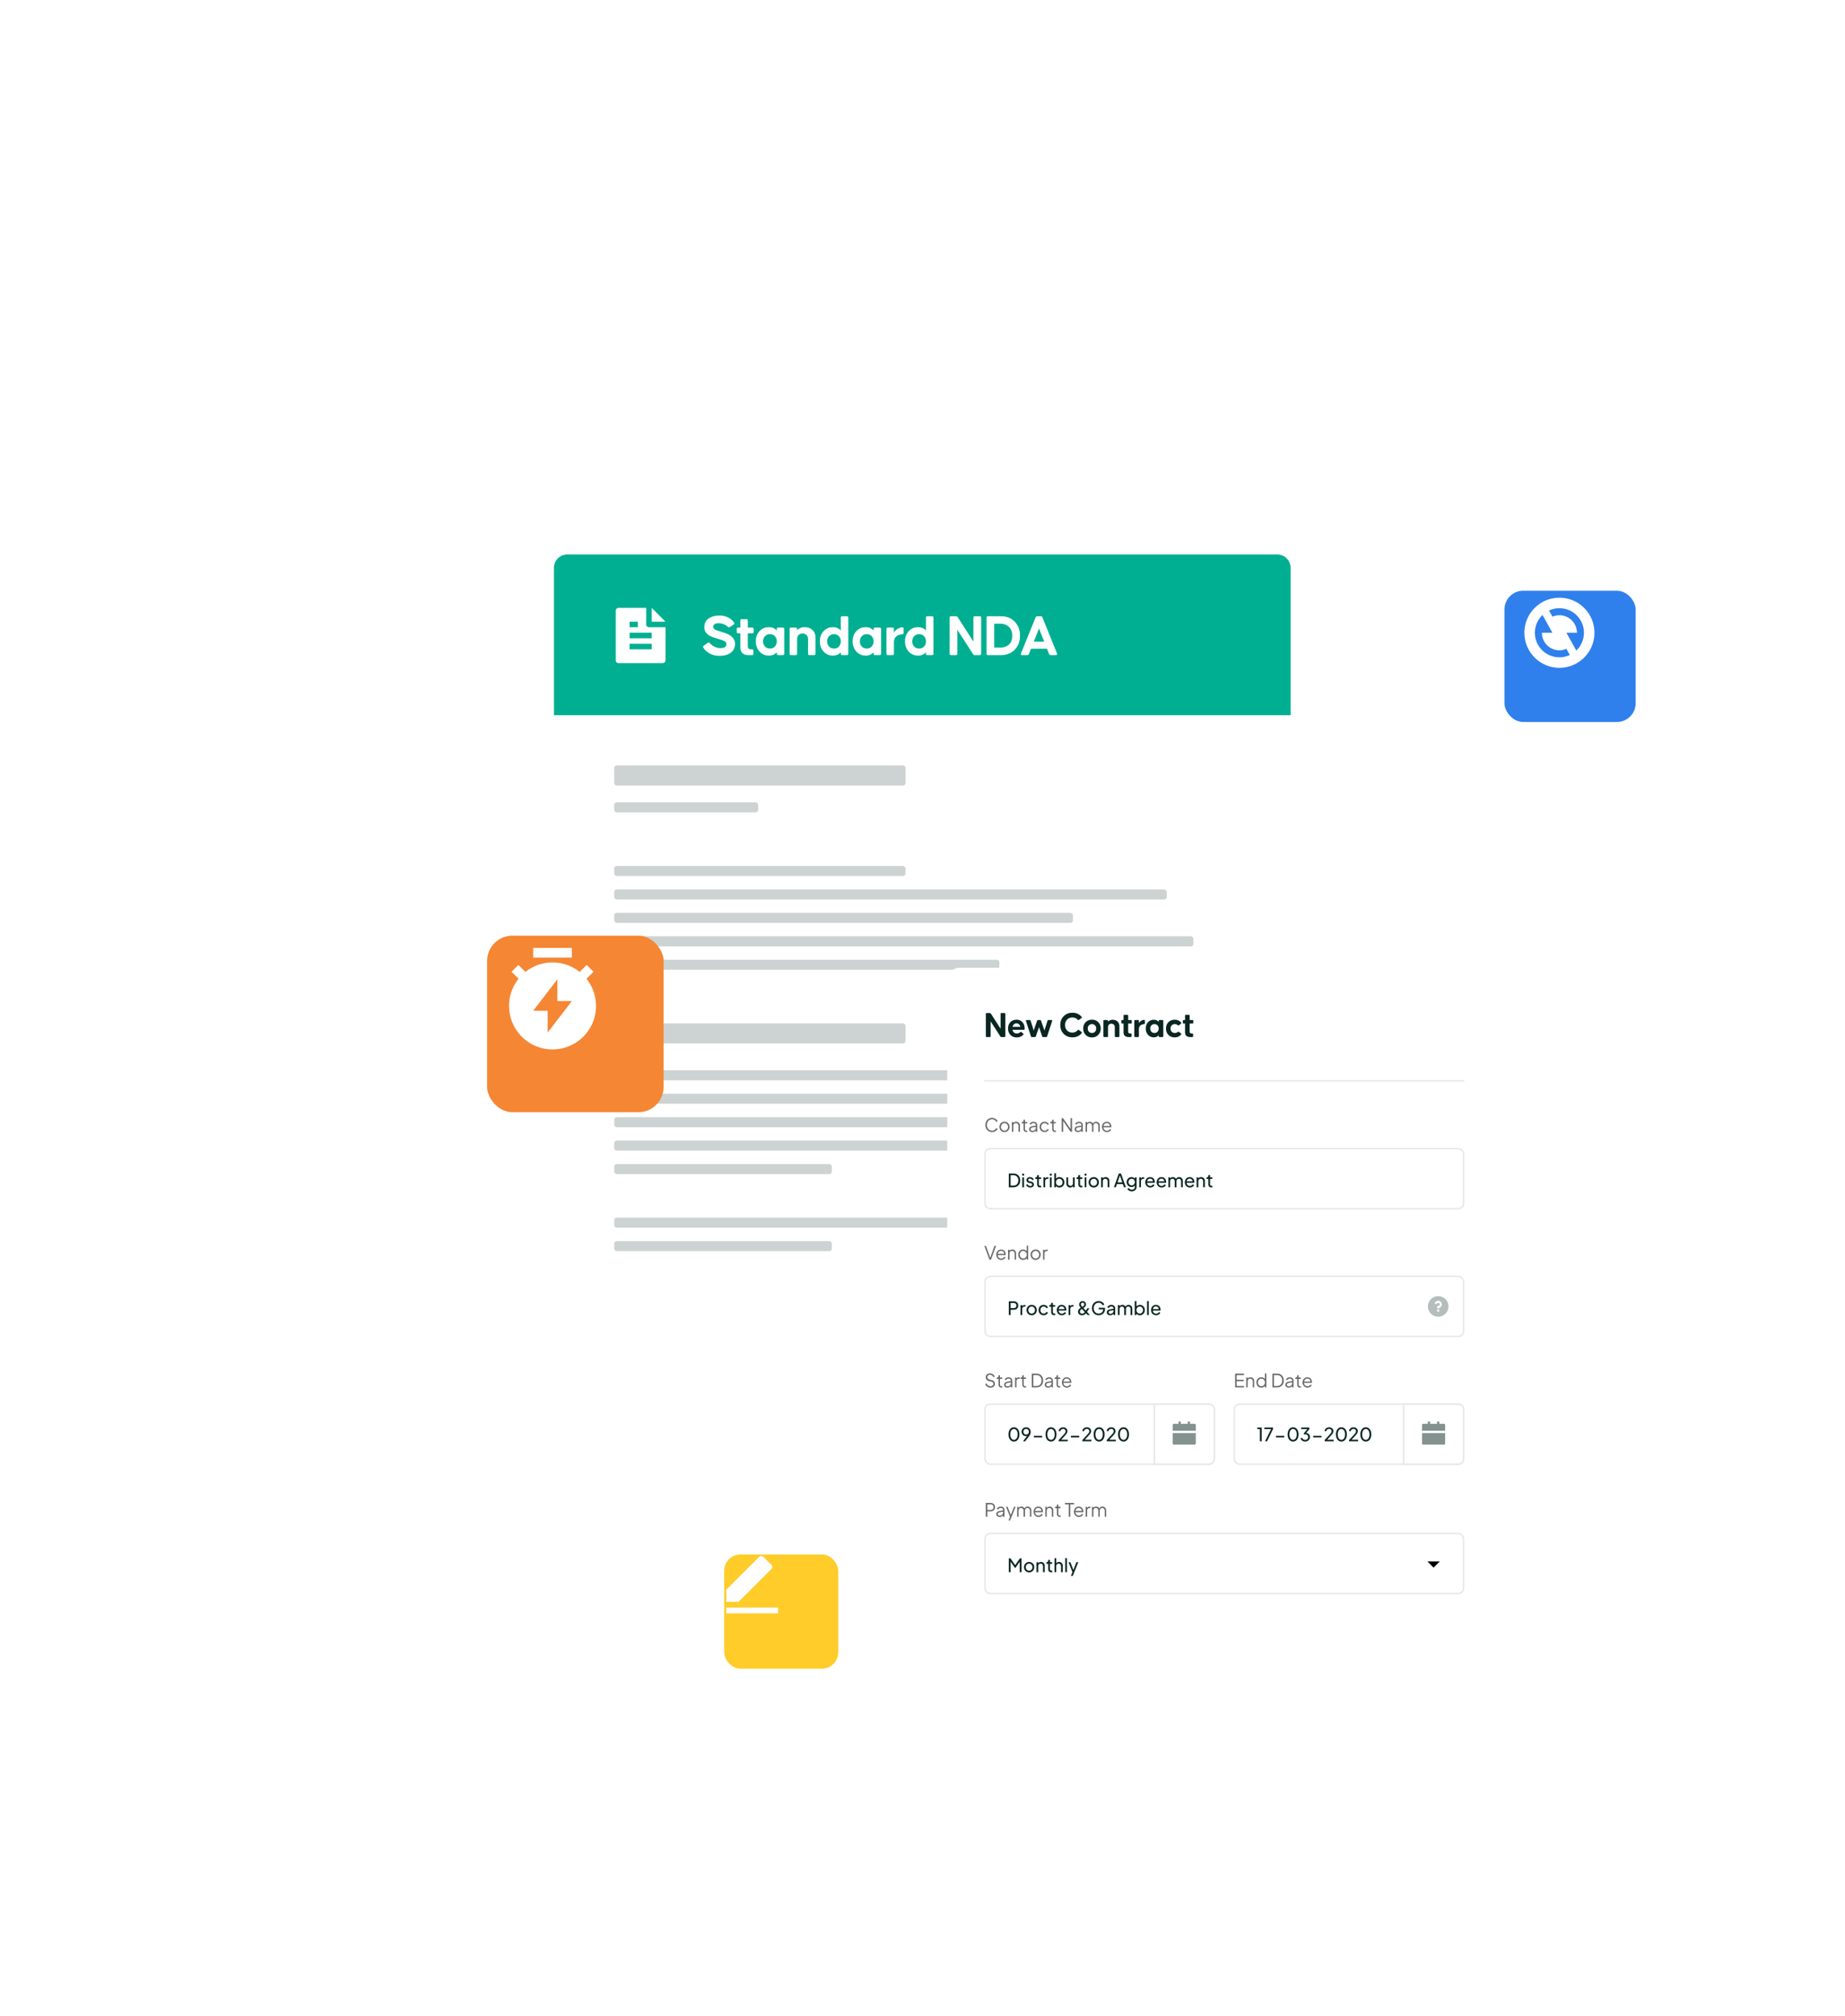
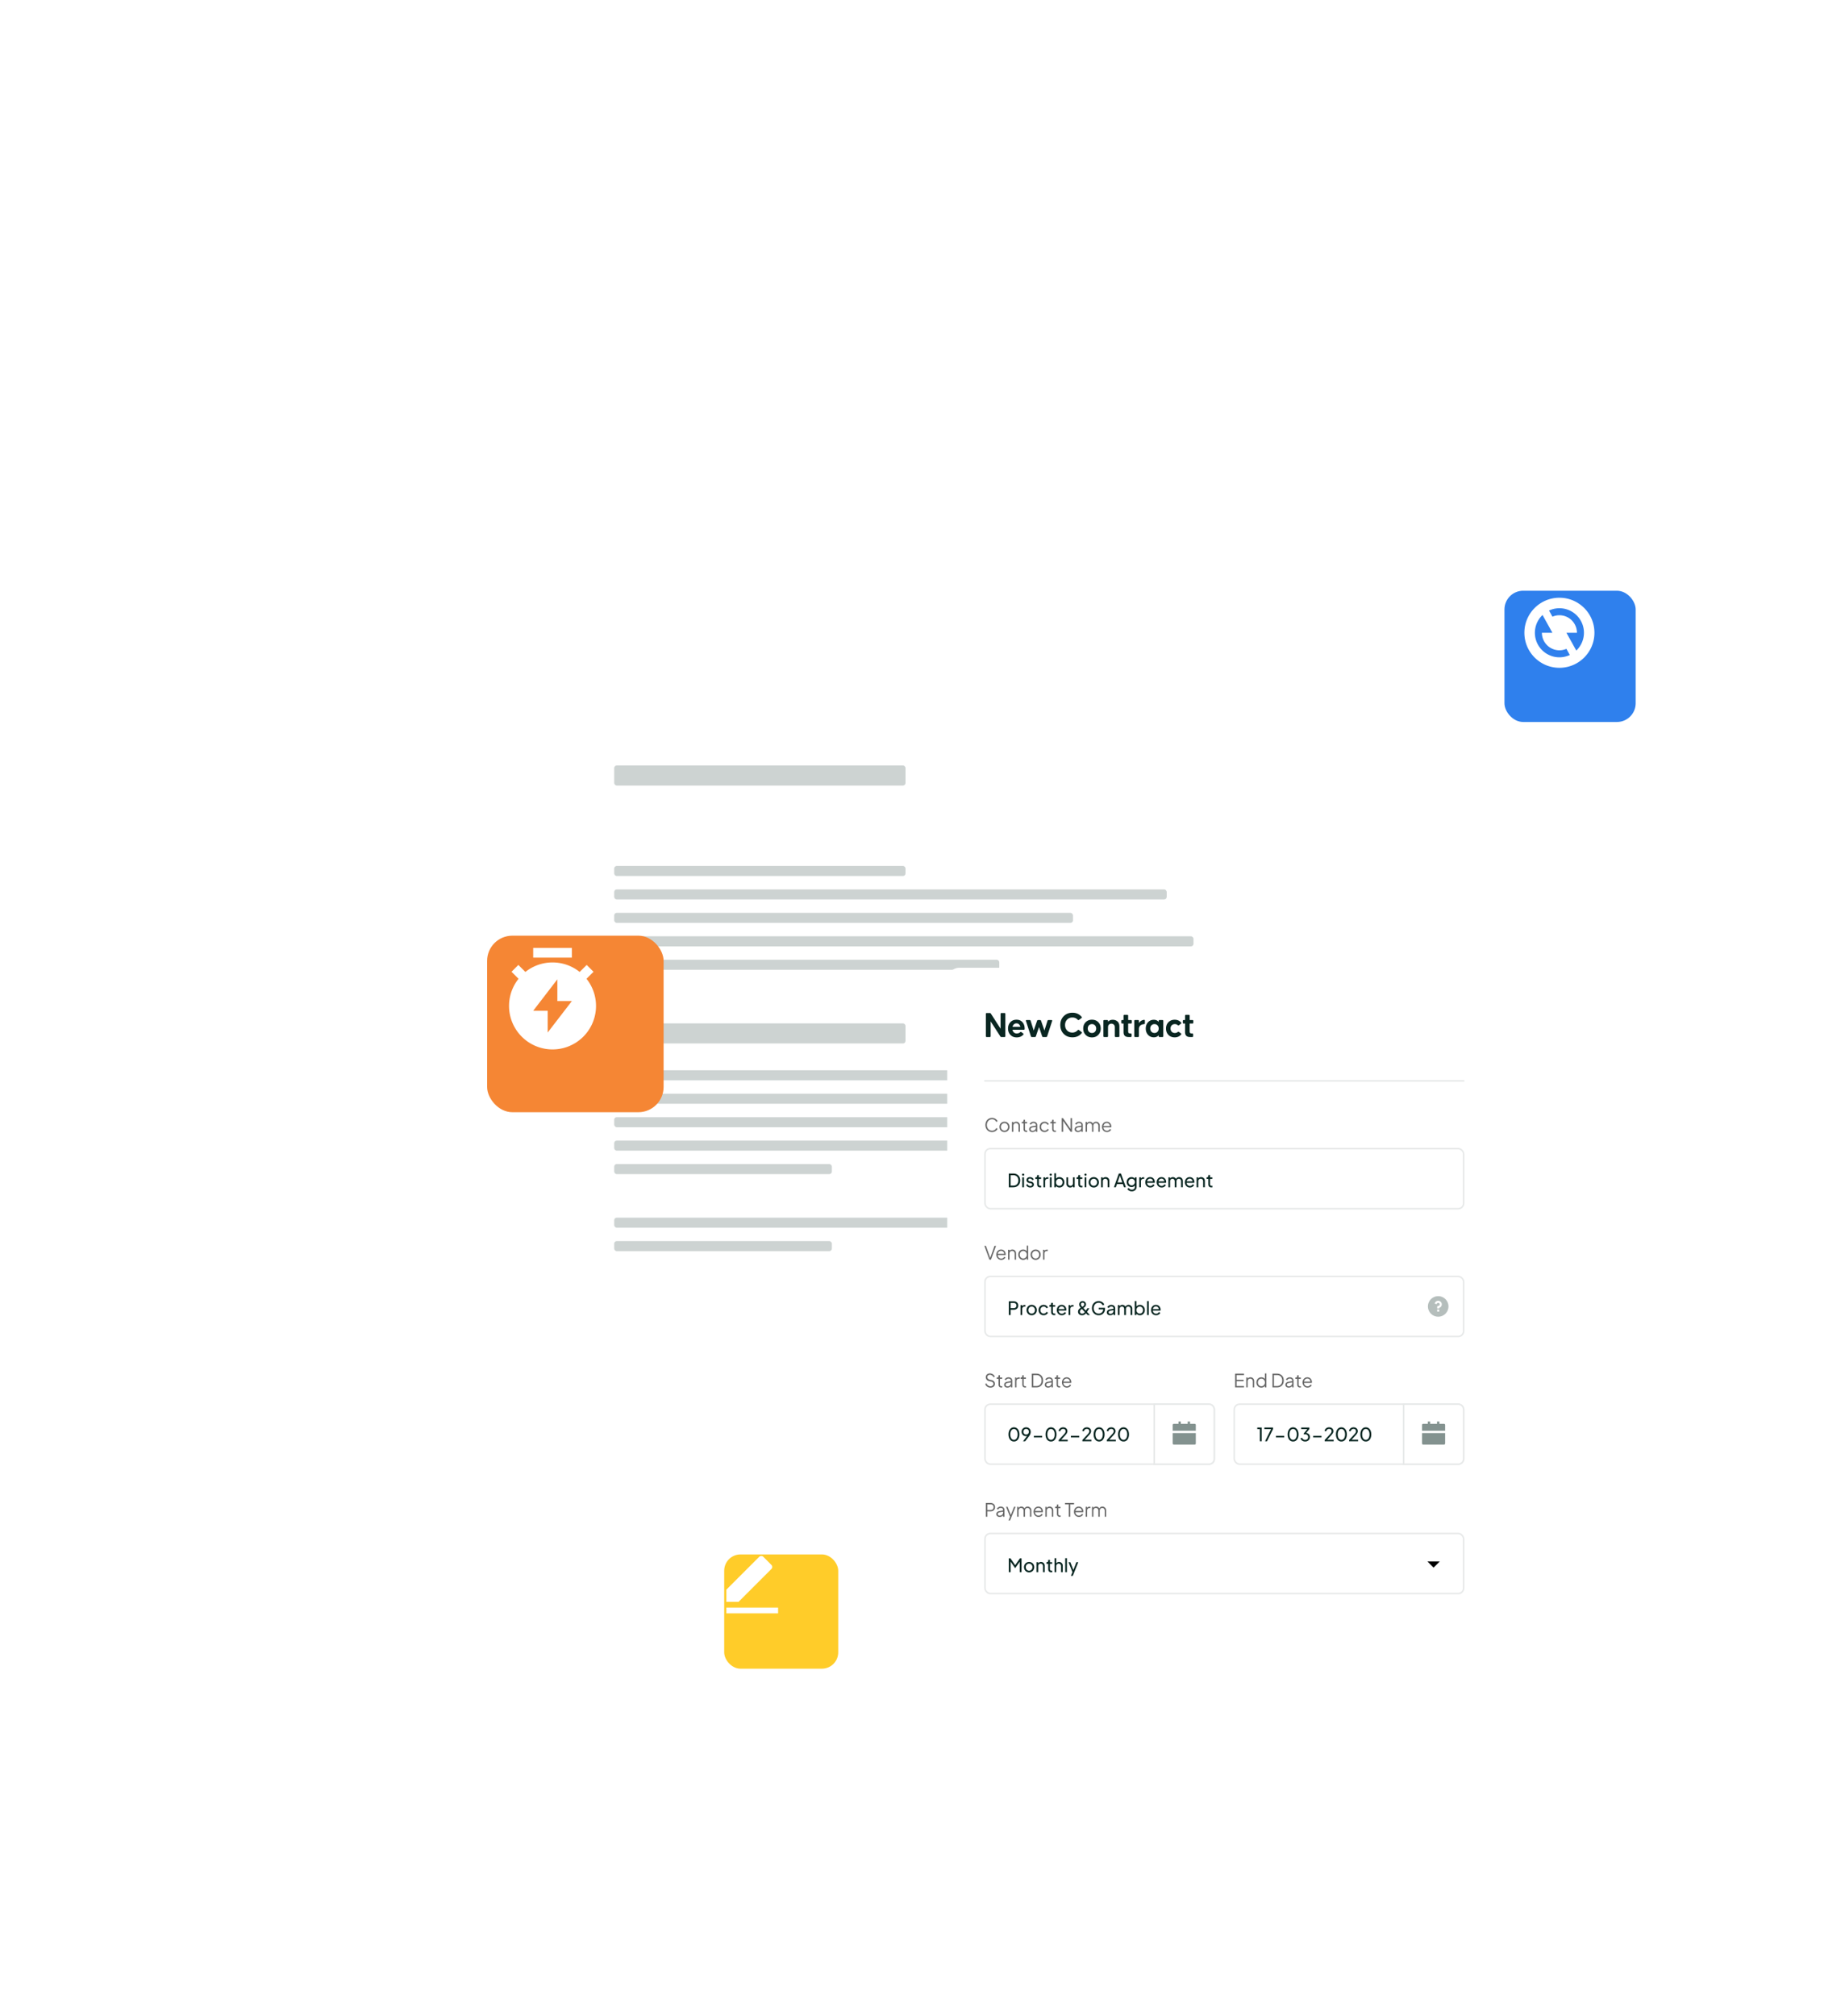
<svg xmlns="http://www.w3.org/2000/svg" xmlns:xlink="http://www.w3.org/1999/xlink" width="856" height="935" fill="none" viewBox="0 0 856 935">
  <g filter="url(#filter0_d)">
    <rect width="341.79" height="421.023" x="287.381" y="252.432" fill="#fff" rx="6.214" />
  </g>
  <g filter="url(#filter1_d)">
    <rect width="341.79" height="421.023" x="272.19" y="238.19" fill="#fff" rx="6.214" />
  </g>
  <g filter="url(#filter2_d)">
    <g filter="url(#filter3_d)">
      <rect width="341.79" height="421.023" x="257" y="223" fill="#fff" rx="6.214" />
    </g>
-     <path fill="#00AF91" d="M257 229.214a6.214 6.214 0 016.214-6.214h329.361a6.215 6.215 0 016.215 6.214v68.358H257v-68.358z" />
    <path fill="#fff" d="M308.771 256.75v15.372a1.292 1.292 0 01-.369.909 1.287 1.287 0 01-.904.382h-20.525a1.273 1.273 0 01-1.273-1.272V249.05c0-.689.573-1.272 1.279-1.272h12.82v7.691a1.281 1.281 0 001.282 1.281h7.69zm0-2.563h-6.409v-6.405l6.409 6.405zm-16.662 0v2.563h3.845v-2.563h-3.845zm0 5.127v2.563h10.253v-2.563h-10.253zm0 5.127v2.563h10.253v-2.563h-10.253zM333.834 270.022c-1.775 0-3.319-.37-4.632-1.109-1.312-.74-2.274-1.645-2.884-2.718-.203-.37-.12-.675.25-.915l1.83-1.303c.333-.241.638-.194.915.138.499.592 1.193 1.128 2.08 1.609a6.044 6.044 0 002.829.693c1.035 0 1.756-.166 2.163-.499.425-.333.638-.804.638-1.414 0-.278-.093-.537-.277-.777-.185-.24-.463-.444-.832-.61a6.775 6.775 0 00-.999-.416 13.381 13.381 0 00-1.165-.361 67.087 67.087 0 01-.942-.305 34.203 34.203 0 01-1.831-.554 64.566 64.566 0 01-1.137-.472 5.71 5.71 0 01-1.165-.665 19.59 19.59 0 01-.942-.888 3.658 3.658 0 01-.721-1.22 4.881 4.881 0 01-.222-1.497c0-1.812.665-3.162 1.996-4.049 1.35-.906 3.032-1.359 5.048-1.359 1.497 0 2.865.323 4.104.97 1.239.648 2.126 1.433 2.662 2.358.185.351.093.647-.277.887l-1.775 1.137c-.314.203-.619.157-.915-.139-.407-.443-.998-.822-1.775-1.137a6.085 6.085 0 00-2.468-.499c-.814 0-1.433.148-1.858.444-.425.296-.638.693-.638 1.192 0 .278.083.537.25.777.185.222.453.425.804.61.351.166.665.305.943.416.296.092.675.203 1.137.333.462.129.776.222.943.277.037.019.249.093.637.222.389.111.685.213.888.305.222.074.545.203.971.388.425.185.776.37 1.053.555.278.166.583.397.916.693.351.278.628.564.831.86.204.296.379.647.527 1.054.148.407.222.841.222 1.303 0 1.83-.647 3.236-1.941 4.215-1.276.98-3.023 1.47-5.241 1.47zm13.405-.333c-2.496 0-3.744-1.229-3.744-3.688v-6.434h-.999c-.443 0-.665-.222-.665-.665v-1.304c0-.443.222-.665.665-.665h.999v-3.245c0-.444.222-.666.665-.666h2.136c.443 0 .665.222.665.666v3.245h2.052c.444 0 .666.222.666.665v1.304c0 .443-.222.665-.666.665h-2.052v5.879c0 .352.047.638.139.86a.879.879 0 00.416.472 3.2 3.2 0 00.527.194c.166.018.379.027.638.027h.194c.444 0 .665.222.665.666v1.359c0 .444-.221.665-.665.665h-1.636zm9.489.222c-1.738 0-3.18-.619-4.326-1.858-1.147-1.257-1.72-2.838-1.72-4.742 0-1.923.564-3.494 1.692-4.714 1.146-1.239 2.597-1.858 4.354-1.858 1.516 0 2.736.517 3.66 1.553v-.694c0-.443.222-.665.666-.665h2.135c.444 0 .666.222.666.665v11.426c0 .444-.222.665-.666.665h-2.135c-.444 0-.666-.221-.666-.665v-.666c-.924 1.036-2.144 1.553-3.66 1.553zm-1.803-4.215c.592.629 1.359.943 2.302.943.943 0 1.701-.314 2.274-.943.592-.629.887-1.424.887-2.385 0-.961-.295-1.756-.887-2.385-.573-.628-1.331-.943-2.274-.943-.943 0-1.71.315-2.302.943-.591.629-.887 1.424-.887 2.385 0 .961.296 1.756.887 2.385zm12.101 3.993c-.443 0-.665-.221-.665-.665v-11.426c0-.443.222-.665.665-.665h2.136c.443 0 .665.203.665.61v.61c.869-.943 2.062-1.414 3.578-1.414 1.349 0 2.514.416 3.494 1.248.98.813 1.47 2.116 1.47 3.91v7.127c0 .444-.222.665-.666.665h-2.135c-.444 0-.666-.221-.666-.665v-6.6c0-.999-.268-1.71-.804-2.136a2.683 2.683 0 00-1.747-.638c-.647 0-1.23.213-1.747.638-.518.426-.777 1.137-.777 2.136v6.6c0 .444-.222.665-.665.665h-2.136zm19.412.222c-1.738 0-3.18-.619-4.326-1.858-1.147-1.257-1.72-2.838-1.72-4.742 0-1.923.564-3.494 1.692-4.714 1.146-1.239 2.597-1.858 4.354-1.858 1.516 0 2.736.517 3.66 1.553v-5.963c0-.444.222-.665.666-.665h2.135c.444 0 .666.221.666.665v16.695c0 .444-.222.665-.666.665h-2.135c-.444 0-.666-.221-.666-.665v-.666c-.924 1.036-2.144 1.553-3.66 1.553zm-1.803-4.215c.592.629 1.359.943 2.302.943.943 0 1.701-.314 2.274-.943.592-.629.887-1.424.887-2.385 0-.961-.295-1.756-.887-2.385-.573-.628-1.331-.943-2.274-.943-.943 0-1.71.315-2.302.943-.591.629-.887 1.424-.887 2.385 0 .961.296 1.756.887 2.385zm17.01 4.215c-1.738 0-3.18-.619-4.326-1.858-1.146-1.257-1.72-2.838-1.72-4.742 0-1.923.564-3.494 1.692-4.714 1.146-1.239 2.598-1.858 4.354-1.858 1.516 0 2.736.517 3.661 1.553v-.694c0-.443.221-.665.665-.665h2.136c.443 0 .665.222.665.665v11.426c0 .444-.222.665-.665.665h-2.136c-.444 0-.665-.221-.665-.665v-.666c-.925 1.036-2.145 1.553-3.661 1.553zm-1.803-4.215c.592.629 1.359.943 2.302.943.943 0 1.701-.314 2.274-.943.592-.629.888-1.424.888-2.385 0-.961-.296-1.756-.888-2.385-.573-.628-1.331-.943-2.274-.943-.943 0-1.71.315-2.302.943-.591.629-.887 1.424-.887 2.385 0 .961.296 1.756.887 2.385zm12.102 3.993c-.444 0-.666-.221-.666-.665v-11.426c0-.443.222-.665.666-.665h2.135c.444 0 .665.222.665.665v1.636c.888-1.405 2.154-2.218 3.8-2.44.462-.055.693.157.693.638v1.913c0 .407-.213.629-.638.666-2.57.24-3.855 1.516-3.855 3.827v5.186c0 .444-.221.665-.665.665h-2.135zm13.995.222c-1.738 0-3.18-.619-4.327-1.858-1.146-1.257-1.719-2.838-1.719-4.742 0-1.923.564-3.494 1.692-4.714 1.146-1.239 2.597-1.858 4.354-1.858 1.516 0 2.736.517 3.66 1.553v-5.963c0-.444.222-.665.666-.665h2.135c.444 0 .666.221.666.665v16.695c0 .444-.222.665-.666.665h-2.135c-.444 0-.666-.221-.666-.665v-.666c-.924 1.036-2.144 1.553-3.66 1.553zm-1.803-4.215c.592.629 1.359.943 2.302.943.943 0 1.701-.314 2.274-.943.591-.629.887-1.424.887-2.385 0-.961-.296-1.756-.887-2.385-.573-.628-1.331-.943-2.274-.943-.943 0-1.71.315-2.302.943-.592.629-.887 1.424-.887 2.385 0 .961.295 1.756.887 2.385zm17.098 3.993c-.443 0-.665-.221-.665-.665v-16.695c0-.444.222-.665.665-.665h2.302c.351 0 .62.148.804.443l7.294 11.315v-11.093c0-.444.222-.665.665-.665h2.247c.443 0 .665.221.665.665v16.695c0 .444-.222.665-.665.665h-2.274a.89.89 0 01-.804-.443l-7.294-11.287v11.065c0 .444-.222.665-.666.665h-2.274zm17.13 0c-.443 0-.665-.221-.665-.665v-16.695c0-.444.222-.665.665-.665h6.018c2.625 0 4.752.832 6.379 2.496 1.645 1.663 2.468 3.836 2.468 6.517 0 2.68-.823 4.853-2.468 6.517-1.627 1.663-3.754 2.495-6.379 2.495h-6.018zm2.912-3.494h3.106c.518 0 1.045-.083 1.581-.249a6.703 6.703 0 001.692-.805c.591-.369 1.072-.942 1.442-1.719.369-.776.554-1.692.554-2.745 0-1.054-.194-1.96-.582-2.718-.37-.777-.841-1.359-1.414-1.747-.574-.389-1.137-.666-1.692-.832a5.295 5.295 0 00-1.581-.25h-3.106v11.065zm12.933 3.494c-.24 0-.416-.073-.527-.221-.092-.148-.092-.333 0-.555l6.795-16.722c.147-.352.406-.527.776-.527h1.608c.37 0 .629.175.777.527l6.767 16.722c.092.222.083.407-.028.555-.093.148-.259.221-.499.221h-2.413c-.351 0-.601-.175-.749-.526l-.97-2.441h-7.405l-.97 2.441c-.148.351-.398.526-.749.526h-2.413zm5.436-6.239h4.825l-2.413-6.129-2.412 6.129z" />
    <path fill="url(#pattern0)" d="M284.964 571.003h125.261v46.973H284.964z" />
    <rect width="135.162" height="9.322" x="284.964" y="320.876" fill="#092621" opacity=".2" rx="1.181" />
    <rect width="135.162" height="9.322" x="284.964" y="440.501" fill="#092621" opacity=".2" rx="1.181" />
    <rect width="135.162" height="4.661" x="284.964" y="367.483" fill="#092621" opacity=".2" rx="1.181" />
    <rect width="271.878" height="4.661" x="284.964" y="462.252" fill="#092621" opacity=".2" rx="1.181" />
-     <rect width="66.804" height="4.661" x="284.964" y="337.965" fill="#092621" opacity=".2" rx="1.181" />
    <rect width="256.342" height="4.661" x="284.964" y="378.358" fill="#092621" opacity=".2" rx="1.181" />
    <rect width="256.342" height="4.661" x="284.964" y="473.127" fill="#092621" opacity=".2" rx="1.181" />
    <rect width="212.842" height="4.661" x="284.964" y="389.234" fill="#092621" opacity=".2" rx="1.181" />
    <rect width="265.664" height="4.661" x="284.964" y="494.877" fill="#092621" opacity=".2" rx="1.181" />
    <rect width="265.664" height="4.661" x="284.964" y="530.611" fill="#092621" opacity=".2" rx="1.181" />
    <rect width="264.11" height="4.661" x="284.964" y="484.002" fill="#092621" opacity=".2" rx="1.181" />
    <rect width="100.983" height="4.661" x="284.964" y="505.752" fill="#092621" opacity=".2" rx="1.181" />
    <rect width="100.983" height="4.661" x="284.964" y="541.483" fill="#092621" opacity=".2" rx="1.181" />
    <rect width="268.771" height="4.661" x="284.964" y="400.107" fill="#092621" opacity=".2" rx="1.181" />
    <rect width="178.663" height="4.661" x="284.964" y="410.982" fill="#092621" opacity=".2" rx="1.181" />
  </g>
  <g filter="url(#filter4_d)">
    <rect width="257.058" height="307.756" x="460" y="414" fill="#fff" rx="5.712" />
    <path fill="#000" d="M480.805 490.223a3.09 3.09 0 01-1.602-.42 3.042 3.042 0 01-1.106-1.174 3.615 3.615 0 01-.394-1.696c0-.629.132-1.194.394-1.697a2.96 2.96 0 011.106-1.174 3.04 3.04 0 011.602-.428c.411 0 .791.077 1.14.231.348.149.642.346.882.591.246.24.423.497.531.771l-.642.283a1.99 1.99 0 00-.746-.899 2.035 2.035 0 00-1.165-.335c-.468 0-.885.112-1.251.335a2.277 2.277 0 00-.857.942c-.205.4-.308.86-.308 1.38 0 .519.103.982.308 1.388.206.4.491.711.857.934.366.217.783.325 1.251.325.446 0 .834-.108 1.165-.325.332-.217.58-.517.746-.9l.642.283a2.293 2.293 0 01-.531.779 2.873 2.873 0 01-2.022.806zm5.754 0a2.34 2.34 0 01-1.183-.309 2.362 2.362 0 01-.848-.865 2.5 2.5 0 01-.308-1.234c0-.451.099-.857.299-1.217.206-.365.486-.651.84-.856a2.32 2.32 0 011.2-.317c.44 0 .837.102 1.191.308.354.206.631.491.831.857.206.365.308.774.308 1.225 0 .463-.105.877-.317 1.243a2.215 2.215 0 01-.848.856 2.277 2.277 0 01-1.165.309zm-1.654-2.408c0 .331.071.631.214.9.149.268.349.48.6.634.257.154.537.231.84.231.302 0 .58-.077.831-.231.251-.154.448-.366.591-.634.149-.274.223-.574.223-.9 0-.325-.074-.62-.223-.882a1.62 1.62 0 00-.591-.634 1.553 1.553 0 00-.831-.232c-.303 0-.583.077-.84.232a1.687 1.687 0 00-.6.634 1.813 1.813 0 00-.214.882zm5.118-2.288h.642v.566c.138-.211.32-.374.549-.489.234-.119.491-.179.771-.179.32 0 .611.074.874.222.263.149.468.354.617.617.154.263.231.554.231.874v2.982h-.642v-2.733c0-.412-.109-.734-.326-.969-.217-.234-.506-.351-.865-.351-.36 0-.652.12-.874.36-.223.234-.335.554-.335.96v2.733h-.642v-4.593zm6.668 4.645c-.411 0-.728-.12-.951-.36-.223-.24-.334-.583-.334-1.029v-2.613h-.848v-.643h.214c.188 0 .34-.062.454-.188a.68.68 0 00.18-.489v-.385h.643v1.062h1.011v.643h-1.011v2.613c0 .252.057.446.171.583.114.137.308.206.583.206.125 0 .234-.009.325-.026v.583c-.114.028-.26.043-.437.043zm2.81.051c-.285 0-.545-.054-.78-.163a1.373 1.373 0 01-.539-.463 1.185 1.185 0 01-.198-.668c0-.371.12-.685.36-.942.246-.258.614-.426 1.106-.506l1.662-.274v-.24c0-.274-.1-.497-.3-.668-.2-.172-.46-.258-.78-.258a1.308 1.308 0 00-1.208.755l-.582-.318c.131-.297.365-.545.702-.745a2.08 2.08 0 011.088-.308c.332 0 .629.065.892.197.262.131.465.314.608.548.148.234.223.5.223.797v3.153h-.643v-.66a1.674 1.674 0 01-.66.557 2.167 2.167 0 01-.951.206zm-.831-1.32c0 .206.083.38.248.523a.925.925 0 00.626.214c.303 0 .574-.065.814-.197a1.4 1.4 0 00.557-.54c.131-.234.197-.491.197-.771v-.343l-1.508.249c-.32.051-.557.154-.711.308a.756.756 0 00-.223.557zm6.506 1.32c-.451 0-.854-.103-1.208-.309a2.187 2.187 0 01-.814-.865 2.582 2.582 0 01-.292-1.234c0-.451.097-.86.292-1.225.194-.366.465-.651.814-.857a2.357 2.357 0 011.208-.308c.423 0 .814.111 1.174.334.36.217.614.497.762.839l-.582.3a1.385 1.385 0 00-.549-.599 1.451 1.451 0 00-.805-.232 1.54 1.54 0 00-.823.232 1.648 1.648 0 00-.591.625 1.884 1.884 0 00-.214.9c0 .325.071.622.214.891.149.268.346.48.591.634.252.154.526.231.823.231.303 0 .574-.074.814-.222.24-.155.42-.363.54-.626l.582.317c-.154.337-.411.617-.771.84-.36.223-.748.334-1.165.334zm4.795-.051c-.411 0-.728-.12-.951-.36-.223-.24-.334-.583-.334-1.029v-2.613h-.849v-.643h.215a.584.584 0 00.454-.188.68.68 0 00.18-.489v-.385h.642v1.062h1.011v.643h-1.011v2.613c0 .252.057.446.172.583.114.137.308.206.582.206.126 0 .234-.009.326-.026v.583c-.114.028-.26.043-.437.043zm3.116-6.435h.599l3.514 5.038v-5.038h.685v6.383h-.6l-3.513-5.072v5.072h-.685v-6.383zm7.543 6.486c-.286 0-.546-.054-.78-.163a1.383 1.383 0 01-.54-.463 1.192 1.192 0 01-.197-.668c0-.371.12-.685.36-.942.246-.258.614-.426 1.105-.506l1.663-.274v-.24c0-.274-.1-.497-.3-.668-.2-.172-.46-.258-.78-.258a1.308 1.308 0 00-1.208.755l-.583-.318c.132-.297.366-.545.703-.745a2.077 2.077 0 011.088-.308c.331 0 .628.065.891.197.263.131.466.314.609.548.148.234.222.5.222.797v3.153h-.642v-.66a1.68 1.68 0 01-.66.557 2.173 2.173 0 01-.951.206zm-.831-1.32c0 .206.082.38.248.523a.924.924 0 00.626.214c.302 0 .574-.065.814-.197.24-.131.425-.311.557-.54.131-.234.197-.491.197-.771v-.343l-1.508.249c-.32.051-.557.154-.712.308a.76.76 0 00-.222.557zm4.406-3.376h.643v.566c.137-.211.317-.374.54-.489a1.57 1.57 0 01.737-.179c.314 0 .602.079.865.239.263.155.466.366.608.635a1.46 1.46 0 01.592-.643c.262-.154.548-.231.856-.231.309 0 .592.077.849.231.262.148.471.354.625.617.16.257.24.545.24.865v2.982h-.643v-2.733c0-.406-.108-.726-.325-.96a1.045 1.045 0 00-.823-.36c-.337 0-.617.12-.839.36-.217.24-.326.56-.326.96v2.733h-.643v-2.733c0-.406-.108-.726-.325-.96a1.047 1.047 0 00-.823-.36c-.337 0-.617.12-.84.36-.217.24-.325.56-.325.96v2.733h-.643v-4.593zm9.873 4.696c-.423 0-.808-.103-1.157-.309a2.257 2.257 0 01-.822-.865c-.2-.371-.3-.785-.3-1.242 0-.452.094-.857.282-1.217.195-.366.46-.651.797-.857a2.125 2.125 0 011.131-.308c.423 0 .794.102 1.114.308.32.206.566.477.737.814.177.337.266.691.266 1.063 0 .142-.012.279-.034.411h-3.616c.005.32.082.602.231.848a1.615 1.615 0 001.371.754c.6 0 1.068-.28 1.405-.84l.549.292c-.149.325-.4.6-.754.822a2.226 2.226 0 01-1.2.326zm1.354-2.802c0-.263-.066-.5-.197-.711a1.33 1.33 0 00-.514-.506 1.53 1.53 0 00-1.423-.008c-.217.114-.4.277-.548.488a1.57 1.57 0 00-.257.737h2.939zM477.892 662.249h2.193c.412 0 .774.083 1.089.249.319.16.565.388.736.685.177.297.266.637.266 1.02s-.089.722-.266 1.02a1.797 1.797 0 01-.728.685c-.314.16-.68.24-1.097.24h-1.508v2.485h-.685v-6.384zm2.228 3.256c.417 0 .748-.117.994-.351.251-.234.377-.554.377-.96 0-.4-.126-.717-.377-.951-.246-.234-.577-.351-.994-.351h-1.543v2.613h1.543zm4.169 3.231a1.84 1.84 0 01-.78-.163 1.377 1.377 0 01-.54-.463 1.194 1.194 0 01-.197-.668c0-.372.12-.686.36-.943.245-.257.614-.425 1.105-.505l1.662-.275v-.239c0-.275-.1-.497-.299-.669-.2-.171-.46-.257-.78-.257-.274 0-.517.069-.729.206a1.31 1.31 0 00-.479.548l-.583-.317c.131-.297.366-.545.703-.745a2.076 2.076 0 011.088-.309c.331 0 .628.066.891.197.263.132.465.314.608.549.149.234.223.5.223.797v3.153h-.643v-.66a1.678 1.678 0 01-.659.557 2.173 2.173 0 01-.951.206zm-.832-1.32c0 .206.083.38.249.523a.923.923 0 00.625.214c.303 0 .574-.066.814-.197a1.4 1.4 0 00.557-.54c.132-.234.197-.491.197-.771v-.343l-1.508.249c-.32.051-.557.154-.711.308a.758.758 0 00-.223.557zm5.675 1.225l-1.834-4.61h.694l1.5 3.796 1.499-3.796h.712l-2.562 6.316h-.72l.711-1.706zm3.326-4.601h.642v.566c.138-.212.318-.375.54-.489.229-.12.474-.18.737-.18.314 0 .603.08.866.24.262.154.465.366.608.634.137-.28.334-.494.591-.642.263-.155.549-.232.857-.232.309 0 .591.077.848.232.263.148.472.354.626.617.16.257.24.545.24.865v2.982h-.643v-2.734c0-.405-.108-.725-.325-.959a1.047 1.047 0 00-.823-.36c-.337 0-.617.12-.84.36-.217.24-.325.56-.325.959v2.734h-.643v-2.734c0-.405-.109-.725-.326-.959a1.043 1.043 0 00-.822-.36c-.337 0-.617.12-.84.36-.217.24-.326.56-.326.959v2.734h-.642v-4.593zm9.873 4.696a2.23 2.23 0 01-1.157-.309 2.26 2.26 0 01-.823-.865c-.2-.372-.3-.786-.3-1.243 0-.451.095-.857.283-1.216a2.17 2.17 0 01.797-.857 2.125 2.125 0 011.131-.309c.423 0 .794.103 1.114.309.32.205.565.477.737.814.177.337.265.691.265 1.062 0 .143-.011.28-.034.412h-3.616c.006.319.083.602.232.848.154.24.351.425.591.557.245.131.505.197.78.197.599 0 1.068-.28 1.405-.84l.548.291c-.148.326-.4.6-.754.823a2.22 2.22 0 01-1.199.326zm1.353-2.802c0-.263-.065-.5-.197-.711a1.316 1.316 0 00-.514-.506 1.445 1.445 0 00-.711-.18 1.54 1.54 0 00-.711.171c-.217.115-.4.277-.549.489a1.592 1.592 0 00-.257.737h2.939zm1.828-1.894h.642v.566c.137-.212.32-.375.549-.489.234-.12.491-.18.771-.18.32 0 .611.074.874.223.263.149.468.354.617.617.154.263.231.554.231.874v2.982h-.643v-2.734c0-.411-.108-.734-.325-.968-.217-.234-.506-.351-.866-.351s-.651.12-.874.36c-.222.234-.334.554-.334.959v2.734h-.642v-4.593zm6.668 4.644c-.411 0-.728-.12-.951-.36-.223-.24-.334-.582-.334-1.028v-2.613h-.849v-.643h.215c.188 0 .34-.063.454-.188a.68.68 0 00.18-.489v-.385h.642v1.062h1.011v.643h-1.011v2.613c0 .251.057.446.172.583.114.137.308.205.582.205.126 0 .235-.008.326-.025v.582c-.114.029-.26.043-.437.043zm4.221-5.792h-1.765v-.643h4.199v.643h-1.748v5.741h-.686v-5.741zm4.673 5.844c-.422 0-.808-.103-1.156-.309a2.26 2.26 0 01-.823-.865c-.2-.372-.3-.786-.3-1.243 0-.451.094-.857.283-1.216a2.17 2.17 0 01.797-.857 2.125 2.125 0 011.131-.309c.423 0 .794.103 1.114.309.32.205.565.477.737.814.177.337.265.691.265 1.062 0 .143-.011.28-.034.412h-3.616c.006.319.083.602.231.848.155.24.352.425.592.557.245.131.505.197.779.197.6 0 1.069-.28 1.406-.84l.548.291c-.148.326-.4.6-.754.823a2.22 2.22 0 01-1.2.326zm1.354-2.802c0-.263-.065-.5-.197-.711a1.322 1.322 0 00-.514-.506 1.538 1.538 0 00-1.422-.009c-.217.115-.4.277-.549.489a1.581 1.581 0 00-.257.737h2.939zm1.827-1.894h.643v.497c.12-.177.283-.314.488-.411.206-.097.446-.146.72-.146h.292v.643h-.403c-.337 0-.606.105-.806.317-.194.205-.291.494-.291.865v2.828h-.643v-4.593zm2.896 0h.642v.566c.137-.212.317-.375.54-.489.229-.12.474-.18.737-.18.314 0 .603.08.865.24.263.154.466.366.609.634.137-.28.334-.494.591-.642.263-.155.548-.232.857-.232.308 0 .591.077.848.232.263.148.471.354.626.617.16.257.24.545.24.865v2.982h-.643v-2.734c0-.405-.109-.725-.326-.959a1.043 1.043 0 00-.822-.36c-.337 0-.617.12-.84.36-.217.24-.326.56-.326.959v2.734h-.642v-2.734c0-.405-.109-.725-.326-.959a1.043 1.043 0 00-.822-.36c-.337 0-.617.12-.84.36-.217.24-.326.56-.326.959v2.734h-.642v-4.593zM477.232 543.003h.711l1.988 5.578 1.979-5.578h.72l-2.339 6.384h-.72l-2.339-6.384zm7.819 6.487c-.423 0-.808-.103-1.157-.309a2.264 2.264 0 01-.822-.865c-.2-.372-.3-.786-.3-1.243 0-.451.094-.857.283-1.217.194-.365.459-.651.797-.856a2.125 2.125 0 011.131-.309 2.014 2.014 0 011.85 1.123c.177.337.266.691.266 1.062 0 .143-.011.28-.034.411h-3.616c.006.32.083.603.231.849.154.24.351.425.591.557.246.131.506.197.78.197.6 0 1.068-.28 1.405-.84l.549.291c-.149.326-.4.6-.754.823a2.226 2.226 0 01-1.2.326zm1.354-2.802c0-.263-.066-.5-.197-.712a1.327 1.327 0 00-.514-.505 1.445 1.445 0 00-.711-.18c-.252 0-.489.057-.712.171a1.55 1.55 0 00-.548.489 1.581 1.581 0 00-.257.737h2.939zm1.827-1.894h.643v.565c.137-.211.32-.374.548-.488.234-.12.491-.18.771-.18.32 0 .612.074.874.223.263.148.469.354.617.617.154.263.232.554.232.874v2.982h-.643v-2.734c0-.411-.109-.734-.326-.968-.217-.234-.505-.351-.865-.351s-.651.12-.874.36c-.223.234-.334.554-.334.959v2.734h-.643v-4.593zm6.986 4.696c-.429 0-.814-.103-1.157-.309a2.282 2.282 0 01-.814-.865 2.575 2.575 0 01-.292-1.226c0-.451.098-.859.292-1.225a2.16 2.16 0 01.805-.857 2.209 2.209 0 011.166-.317c.354 0 .674.072.959.214.292.137.532.332.72.583V542.9h.643v6.487h-.643v-.746a1.798 1.798 0 01-.711.626 2.109 2.109 0 01-.968.223zm-1.577-2.4c0 .332.069.632.206.9.142.263.337.471.582.626.246.154.52.231.823.231.303 0 .58-.077.831-.231a1.63 1.63 0 00.591-.635c.149-.268.223-.565.223-.891 0-.325-.074-.622-.223-.891a1.627 1.627 0 00-.591-.634 1.558 1.558 0 00-.831-.231c-.303 0-.577.077-.823.231-.245.154-.44.366-.582.634a1.9 1.9 0 00-.206.891zm7.369 2.4a2.34 2.34 0 01-1.183-.309 2.37 2.37 0 01-.848-.865 2.503 2.503 0 01-.308-1.234c0-.452.1-.857.3-1.217.205-.366.485-.651.839-.857a2.33 2.33 0 011.2-.317c.44 0 .837.103 1.191.309.354.205.631.491.831.856.206.366.309.774.309 1.226 0 .462-.106.877-.317 1.242a2.227 2.227 0 01-.849.857 2.274 2.274 0 01-1.165.309zm-1.654-2.408c0 .331.072.631.214.899.149.269.349.48.6.635.257.154.537.231.84.231.303 0 .58-.077.831-.231a1.63 1.63 0 00.591-.635c.149-.274.223-.574.223-.899 0-.326-.074-.62-.223-.883a1.627 1.627 0 00-.591-.634 1.558 1.558 0 00-.831-.231c-.303 0-.583.077-.84.231a1.694 1.694 0 00-.6.634 1.828 1.828 0 00-.214.883zm5.118-2.288h.643v.497c.12-.177.282-.314.488-.411.206-.097.446-.146.72-.146h.291v.643h-.403c-.337 0-.605.105-.805.317-.194.205-.291.494-.291.865v2.828h-.643v-4.593zM480.042 608.756c-.394 0-.759-.074-1.096-.223a2.642 2.642 0 01-.849-.617 2.368 2.368 0 01-.488-.874l.617-.214c.091.274.237.511.437.711.206.195.431.343.677.446.251.103.485.154.702.154a1.458 1.458 0 001.2-.582c.12-.166.18-.326.18-.48a1.07 1.07 0 00-.266-.703 1.28 1.28 0 00-.728-.42l-1.148-.265a1.688 1.688 0 01-1.028-.66 1.867 1.867 0 01-.377-1.131c0-.332.082-.629.248-.891.166-.263.391-.469.677-.617.291-.149.62-.223.985-.223.366 0 .703.068 1.011.206.315.137.577.322.789.556.217.229.371.483.463.763l-.6.24a1.503 1.503 0 00-.412-.617 1.791 1.791 0 00-.608-.394 1.68 1.68 0 00-.634-.137c-.234 0-.446.051-.634.154a1.218 1.218 0 00-.446.403.944.944 0 00-.154.505c0 .263.097.509.291.737.195.229.435.374.72.437l1.011.232c.492.114.869.328 1.131.642.263.314.394.689.394 1.123 0 .337-.088.64-.265.908a1.73 1.73 0 01-.728.617 2.565 2.565 0 01-1.072.214zm5.052-.051c-.412 0-.729-.12-.952-.36-.222-.24-.334-.583-.334-1.028v-2.614h-.848v-.642h.214c.189 0 .34-.063.454-.189a.678.678 0 00.18-.488v-.386h.643v1.063h1.011v.642h-1.011v2.614c0 .251.057.445.171.582.114.137.309.206.583.206.126 0 .234-.009.326-.026v.583c-.115.028-.26.043-.437.043zm2.809.051c-.285 0-.545-.054-.779-.163a1.375 1.375 0 01-.54-.462 1.187 1.187 0 01-.197-.669c0-.371.12-.685.36-.942.245-.257.614-.426 1.105-.506l1.662-.274v-.24c0-.274-.1-.497-.3-.668-.2-.172-.459-.257-.779-.257a1.31 1.31 0 00-1.209.754l-.582-.317c.131-.297.365-.546.702-.746a2.09 2.09 0 011.089-.308c.331 0 .628.065.891.197.263.131.465.314.608.548.149.234.223.5.223.797v3.153h-.643v-.659a1.676 1.676 0 01-.659.556 2.16 2.16 0 01-.952.206zm-.831-1.319c0 .205.083.379.249.522a.92.92 0 00.625.214c.303 0 .574-.065.814-.197.24-.131.426-.311.557-.539.132-.235.197-.492.197-.772v-.342l-1.508.248c-.32.052-.557.154-.711.309a.757.757 0 00-.223.557zm4.407-3.376h.642v.497c.12-.178.283-.315.489-.412.205-.097.445-.145.72-.145h.291v.642h-.403c-.337 0-.605.106-.805.317-.194.206-.292.494-.292.866v2.827h-.642v-4.592zm4.652 4.644c-.412 0-.729-.12-.952-.36-.222-.24-.334-.583-.334-1.028v-2.614h-.848v-.642h.214c.189 0 .34-.063.454-.189a.678.678 0 00.18-.488v-.386h.643v1.063h1.011v.642h-1.011v2.614c0 .251.057.445.171.582.115.137.309.206.583.206.126 0 .234-.009.326-.026v.583c-.115.028-.26.043-.437.043zm3.115-6.435h2.1c.628 0 1.176.131 1.645.394.474.257.839.628 1.097 1.114.257.48.385 1.039.385 1.679 0 .64-.128 1.203-.385 1.688-.258.48-.623.851-1.097 1.114-.474.263-1.023.394-1.645.394h-2.1v-6.383zm2.1 5.741c.485 0 .908-.103 1.268-.309.365-.211.645-.508.839-.891.2-.383.3-.834.3-1.354 0-.514-.1-.962-.3-1.345a2.057 2.057 0 00-.839-.883 2.494 2.494 0 00-1.268-.317h-1.414v5.099h1.414zm5.41.745c-.286 0-.546-.054-.78-.163a1.389 1.389 0 01-.54-.462 1.195 1.195 0 01-.197-.669c0-.371.12-.685.36-.942.246-.257.614-.426 1.106-.506l1.662-.274v-.24c0-.274-.1-.497-.3-.668-.2-.172-.46-.257-.78-.257a1.307 1.307 0 00-1.208.754l-.583-.317c.132-.297.366-.546.703-.746a2.089 2.089 0 011.088-.308c.332 0 .629.065.891.197.263.131.466.314.609.548.148.234.223.5.223.797v3.153h-.643v-.659a1.672 1.672 0 01-.66.556 2.16 2.16 0 01-.951.206zm-.831-1.319c0 .205.083.379.248.522a.924.924 0 00.626.214c.303 0 .574-.065.814-.197a1.41 1.41 0 00.557-.539c.131-.235.197-.492.197-.772v-.342l-1.508.248c-.32.052-.557.154-.711.309a.753.753 0 00-.223.557zm6.079 1.268c-.411 0-.728-.12-.951-.36-.223-.24-.334-.583-.334-1.028v-2.614h-.848v-.642h.214c.188 0 .34-.063.454-.189a.678.678 0 00.18-.488v-.386h.643v1.063h1.011v.642h-1.011v2.614c0 .251.057.445.171.582.114.137.308.206.583.206.125 0 .234-.009.325-.026v.583c-.114.028-.26.043-.437.043zm3.489.051c-.423 0-.808-.103-1.157-.308a2.267 2.267 0 01-.822-.866c-.2-.371-.3-.785-.3-1.242 0-.451.094-.857.283-1.217.194-.366.459-.651.796-.857a2.14 2.14 0 011.132-.308 2.016 2.016 0 011.85 1.122c.177.337.266.691.266 1.063 0 .143-.011.28-.034.411h-3.616c.005.32.083.603.231.848a1.615 1.615 0 001.371.754c.6 0 1.068-.28 1.405-.839l.549.291c-.149.326-.4.6-.754.823a2.225 2.225 0 01-1.2.325zm1.354-2.802c0-.263-.066-.5-.197-.711a1.33 1.33 0 00-.514-.506 1.542 1.542 0 00-1.423-.008c-.217.114-.4.277-.548.488a1.574 1.574 0 00-.257.737h2.939zM593.566 602.27h4.112v.642h-3.427v2.22h3.256v.642h-3.256v2.237h3.427v.642h-4.112v-6.383zm5.152 1.791h.643v.565c.137-.211.319-.374.548-.488.234-.12.491-.18.771-.18.32 0 .611.074.874.223.263.148.469.354.617.616a1.7 1.7 0 01.231.874v2.982h-.642v-2.733c0-.411-.109-.734-.326-.968-.217-.235-.505-.352-.865-.352s-.651.12-.874.36c-.223.234-.334.554-.334.96v2.733h-.643v-4.592zm6.985 4.695c-.428 0-.814-.103-1.156-.308a2.285 2.285 0 01-.814-.866 2.56 2.56 0 01-.292-1.225c0-.451.097-.86.292-1.225a2.199 2.199 0 011.97-1.174c.355 0 .674.071.96.214.291.137.531.331.72.583v-2.588h.642v6.486h-.642v-.745a1.795 1.795 0 01-.711.625 2.097 2.097 0 01-.969.223zm-1.576-2.399c0 .331.068.631.205.9.143.262.337.471.583.625.246.154.52.231.823.231.302 0 .579-.077.831-.231a1.62 1.62 0 00.591-.634c.149-.268.223-.565.223-.891 0-.326-.074-.623-.223-.891a1.62 1.62 0 00-.591-.634 1.555 1.555 0 00-.831-.232 1.51 1.51 0 00-.823.232c-.246.154-.44.365-.583.634a1.9 1.9 0 00-.205.891zm6.768-4.087h2.1c.628 0 1.176.131 1.645.394.474.257.839.628 1.096 1.114.258.48.386 1.039.386 1.679 0 .64-.128 1.203-.386 1.688a2.71 2.71 0 01-1.096 1.114c-.474.263-1.023.394-1.645.394h-2.1v-6.383zm2.1 5.741c.485 0 .908-.103 1.268-.309.365-.211.645-.508.839-.891.2-.383.3-.834.3-1.354 0-.514-.1-.962-.3-1.345a2.057 2.057 0 00-.839-.883 2.494 2.494 0 00-1.268-.317h-1.414v5.099h1.414zm5.41.745c-.286 0-.546-.054-.78-.163a1.389 1.389 0 01-.54-.462 1.195 1.195 0 01-.197-.669c0-.371.12-.685.36-.942.246-.257.614-.426 1.106-.506l1.662-.274v-.24c0-.274-.1-.497-.3-.668-.2-.172-.46-.257-.78-.257a1.307 1.307 0 00-1.208.754l-.583-.317c.132-.297.366-.546.703-.746a2.086 2.086 0 011.088-.308c.332 0 .629.065.891.197.263.131.466.314.609.548.148.234.222.5.222.797v3.153h-.642v-.659a1.672 1.672 0 01-.66.556 2.16 2.16 0 01-.951.206zm-.831-1.319c0 .205.083.379.248.522a.924.924 0 00.626.214c.303 0 .574-.065.814-.197a1.41 1.41 0 00.557-.539c.131-.235.197-.492.197-.772v-.342l-1.508.248c-.32.052-.557.154-.711.309a.753.753 0 00-.223.557zm6.079 1.268c-.411 0-.728-.12-.951-.36-.223-.24-.334-.583-.334-1.028v-2.614h-.848v-.642h.214c.188 0 .34-.063.454-.189a.678.678 0 00.18-.488v-.386h.643v1.063h1.011v.642h-1.011v2.614c0 .251.057.445.171.582.114.137.308.206.583.206.125 0 .234-.009.325-.026v.583c-.114.028-.26.043-.437.043zm3.489.051c-.423 0-.808-.103-1.157-.308a2.267 2.267 0 01-.822-.866c-.2-.371-.3-.785-.3-1.242 0-.451.094-.857.283-1.217.194-.366.459-.651.796-.857a2.134 2.134 0 011.131-.308 2.02 2.02 0 011.851 1.122c.177.337.266.691.266 1.063 0 .143-.012.28-.034.411h-3.616c.005.32.083.603.231.848a1.615 1.615 0 001.371.754c.6 0 1.068-.28 1.405-.839l.549.291c-.149.326-.4.6-.754.823a2.225 2.225 0 01-1.2.325zm1.354-2.802c0-.263-.066-.5-.197-.711a1.33 1.33 0 00-.514-.506 1.54 1.54 0 00-1.423-.008c-.217.114-.4.277-.548.488a1.574 1.574 0 00-.257.737h2.939z" opacity=".6" />
    <rect width="222.07" height="27.848" x="477.495" y="497.901" fill="#fff" stroke="#E7E9E9" stroke-width=".714" rx="2.499" />
    <rect width="222.07" height="27.848" x="477.495" y="676.413" fill="#fff" stroke="#E7E9E9" stroke-width=".714" rx="2.499" />
    <rect width="222.07" height="27.848" x="477.495" y="557.168" fill="#fff" stroke="#E7E9E9" stroke-width=".714" rx="2.499" />
    <rect width="106.393" height="27.848" x="477.495" y="616.433" fill="#fff" stroke="#E7E9E9" stroke-width=".714" rx="2.499" />
    <rect width="106.393" height="27.848" x="593.169" y="616.433" fill="#fff" stroke="#E7E9E9" stroke-width=".714" rx="2.499" />
    <path fill="#fff" stroke="#E7E9E9" stroke-width=".714" d="M671.714 616.433h25.349a2.5 2.5 0 012.499 2.499v22.85a2.5 2.5 0 01-2.499 2.499h-25.349v-27.848zM556.04 616.433h25.348a2.5 2.5 0 012.5 2.499v22.85a2.5 2.5 0 01-2.5 2.499H556.04v-27.848z" />
    <path fill="#092621" d="M488.558 509.443h2.091c.639 0 1.199.131 1.679.394.486.262.86.637 1.123 1.122.262.48.394 1.037.394 1.671 0 .634-.132 1.194-.394 1.68a2.795 2.795 0 01-1.123 1.122c-.48.263-1.04.394-1.679.394h-2.091v-6.383zm2.099 5.612c.469 0 .877-.097 1.225-.291.349-.2.617-.483.806-.849.188-.365.283-.794.283-1.285 0-.491-.095-.917-.283-1.277a1.962 1.962 0 00-.814-.839c-.349-.2-.754-.3-1.217-.3h-1.259v4.841h1.259zm4.158-3.847h.797v4.618h-.797v-4.618zm-.094-1.234c0-.149.045-.269.137-.36a.486.486 0 01.359-.137c.149 0 .269.046.36.137a.483.483 0 01.137.36.486.486 0 01-.137.36.487.487 0 01-.36.137.486.486 0 01-.359-.137.486.486 0 01-.137-.36zm3.781 5.955c-.446 0-.84-.109-1.183-.326a1.859 1.859 0 01-.736-.899l.642-.326c.132.269.311.48.54.634.228.154.477.232.745.232.257 0 .469-.06.635-.18a.558.558 0 00.248-.472.544.544 0 00-.223-.454.954.954 0 00-.48-.214l-.694-.094c-.411-.103-.719-.275-.925-.514a1.262 1.262 0 01-.309-.849c0-.268.069-.505.206-.711.143-.206.337-.366.583-.48.251-.114.528-.171.831-.171.4 0 .757.1 1.071.3.32.2.548.477.685.831l-.634.326a1.378 1.378 0 00-.479-.557 1.15 1.15 0 00-.669-.206c-.234 0-.423.057-.565.171a.546.546 0 00-.215.446c0 .188.066.34.198.454a.99.99 0 00.445.206l.763.102c.382.103.679.28.891.532.217.245.325.531.325.857 0 .262-.071.497-.214.702a1.464 1.464 0 01-.6.489 2.155 2.155 0 01-.882.171zm4.599-.051c-.451 0-.8-.126-1.045-.377-.24-.257-.36-.623-.36-1.097v-2.434h-.84v-.762h.171c.206 0 .369-.06.489-.18.12-.126.18-.294.18-.506v-.377h.797v1.063h1.036v.762h-1.036v2.408c0 .514.257.771.771.771.108 0 .214-.008.317-.025v.711c-.12.028-.28.043-.48.043zm1.521-4.67h.78v.548c.239-.4.648-.6 1.225-.6h.283v.754h-.403c-.331 0-.597.103-.797.309-.194.205-.291.491-.291.857v2.75h-.797v-4.618zm2.995 0h.797v4.618h-.797v-4.618zm-.094-1.234c0-.149.046-.269.137-.36a.49.49 0 01.36-.137c.149 0 .269.046.36.137a.487.487 0 01.137.36.49.49 0 01-.137.36.487.487 0 01-.36.137.49.49 0 01-.36-.137.49.49 0 01-.137-.36zm4.518 5.955c-.337 0-.645-.066-.925-.197a1.815 1.815 0 01-.685-.574v.668h-.78v-6.486h.797v2.493c.183-.228.411-.405.685-.531.28-.131.586-.197.917-.197.428 0 .817.106 1.165.317.349.211.623.503.823.874.2.366.3.774.3 1.225 0 .451-.1.86-.3 1.226a2.26 2.26 0 01-.823.865 2.22 2.22 0 01-1.174.317zm-1.593-2.408c0 .309.065.589.197.84.137.246.323.44.557.583.234.142.494.214.779.214.286 0 .543-.072.772-.214a1.43 1.43 0 00.539-.583c.132-.251.198-.531.198-.84 0-.308-.066-.588-.198-.84a1.503 1.503 0 00-.539-.591 1.426 1.426 0 00-.772-.214c-.285 0-.545.071-.779.214-.234.143-.42.34-.557.591a1.782 1.782 0 00-.197.84zm6.571 2.408a1.73 1.73 0 01-.891-.231 1.639 1.639 0 01-.617-.643c-.148-.28-.223-.6-.223-.96v-2.887h.797v2.802c0 .342.103.619.309.831.205.211.474.317.805.317.332 0 .6-.109.806-.326.205-.223.308-.52.308-.891v-2.733h.806v4.618h-.78v-.565a1.36 1.36 0 01-.548.497 1.708 1.708 0 01-.772.171zm5.211-.051c-.452 0-.8-.126-1.046-.377-.24-.257-.36-.623-.36-1.097v-2.434h-.839v-.762h.171c.206 0 .369-.06.489-.18.119-.126.179-.294.179-.506v-.377h.797v1.063h1.037v.762h-1.037v2.408c0 .514.257.771.772.771.108 0 .214-.008.317-.025v.711c-.12.028-.28.043-.48.043zm1.521-4.67h.796v4.618h-.796v-4.618zm-.095-1.234c0-.149.046-.269.137-.36a.49.49 0 01.36-.137c.149 0 .269.046.36.137a.483.483 0 01.137.36.486.486 0 01-.137.36.487.487 0 01-.36.137.49.49 0 01-.36-.137.49.49 0 01-.137-.36zm4.321 5.955c-.439 0-.842-.103-1.208-.308-.36-.212-.645-.5-.857-.866a2.468 2.468 0 01-.317-1.242c0-.452.103-.86.309-1.226.211-.371.497-.659.857-.865a2.388 2.388 0 011.216-.317c.44 0 .84.106 1.2.317.366.206.651.491.857.857.211.365.317.777.317 1.234 0 .462-.106.877-.317 1.242a2.33 2.33 0 01-2.057 1.174zm-1.542-2.416c0 .308.066.588.197.839.137.252.323.449.557.592.24.142.503.214.788.214a1.465 1.465 0 001.32-.806c.137-.251.206-.531.206-.839a1.68 1.68 0 00-.206-.832 1.481 1.481 0 00-.548-.591 1.456 1.456 0 00-.772-.214c-.285 0-.548.071-.788.214-.234.143-.42.34-.557.591a1.742 1.742 0 00-.197.832zm4.955-2.305h.78v.565c.137-.217.32-.383.548-.497.229-.114.486-.171.772-.171.325 0 .619.077.882.231.263.149.469.354.617.617.154.263.231.557.231.883v2.99h-.805v-2.733c0-.377-.103-.674-.308-.891-.2-.217-.466-.326-.797-.326a1.07 1.07 0 00-.814.334c-.206.217-.309.511-.309.883v2.733h-.797v-4.618zm8.217-1.765h.994l2.288 6.383h-.9l-.523-1.499h-2.724l-.523 1.499h-.9l2.288-6.383zm1.594 4.112l-1.097-3.161-1.097 3.161h2.194zm4.433 4.156a2.45 2.45 0 01-1.286-.334 1.828 1.828 0 01-.779-.874l.745-.343c.086.229.243.414.471.557.229.149.509.223.84.223.406 0 .743-.117 1.011-.351.269-.229.403-.549.403-.96v-.643a1.674 1.674 0 01-.66.54 2.03 2.03 0 01-.874.189c-.428 0-.814-.1-1.157-.3a2.284 2.284 0 01-.814-.831 2.404 2.404 0 01-.291-1.174c0-.429.097-.817.291-1.166a2.21 2.21 0 011.963-1.139 1.985 1.985 0 011.568.745v-.642h.779v4.421c0 .4-.094.757-.282 1.071a1.97 1.97 0 01-.789.737 2.348 2.348 0 01-1.139.274zm-1.551-4.301c0 .28.063.537.188.771.132.234.312.42.54.557.229.137.483.206.763.206.268 0 .514-.069.737-.206.228-.137.405-.323.531-.557.131-.234.197-.491.197-.771s-.066-.537-.197-.771a1.422 1.422 0 00-.531-.557 1.382 1.382 0 00-.737-.206c-.28 0-.534.069-.763.206a1.541 1.541 0 00-.728 1.328zm4.997-2.202h.78v.548c.239-.4.648-.6 1.225-.6h.283v.754h-.403c-.331 0-.597.103-.797.309-.194.205-.291.491-.291.857v2.75h-.797v-4.618zm5.12 4.721a2.265 2.265 0 01-2.013-1.182c-.2-.372-.3-.786-.3-1.243 0-.457.097-.868.291-1.234.2-.365.469-.651.806-.857a2.191 2.191 0 011.148-.308c.44 0 .822.103 1.148.308.331.206.583.48.754.823a2.307 2.307 0 01.223 1.517h-3.53a1.464 1.464 0 00.754 1.268c.222.12.465.18.728.18.56 0 .991-.255 1.294-.763l.668.343c-.148.331-.4.605-.754.822-.354.217-.76.326-1.217.326zm1.234-2.862a1.217 1.217 0 00-.394-.891 1.247 1.247 0 00-.908-.36c-.354 0-.66.114-.917.343-.257.223-.414.525-.471.908h2.69zm4.03 2.862c-.434 0-.829-.106-1.183-.317a2.243 2.243 0 01-.831-.865c-.2-.372-.3-.786-.3-1.243 0-.457.097-.868.292-1.234.2-.365.468-.651.805-.857a2.196 2.196 0 011.148-.308c.44 0 .823.103 1.148.308.332.206.583.48.754.823a2.295 2.295 0 01.223 1.517h-3.53c.011.291.086.545.223.762.137.217.314.386.531.506.223.12.466.18.728.18.56 0 .991-.255 1.294-.763l.669.343c-.149.331-.4.605-.754.822-.355.217-.76.326-1.217.326zm1.234-2.862a1.221 1.221 0 00-.395-.891 1.247 1.247 0 00-.908-.36c-.354 0-.66.114-.917.343-.257.223-.414.525-.471.908h2.691zm1.904-1.859h.78v.574c.131-.217.308-.383.531-.497.229-.12.48-.18.754-.18.314 0 .6.077.857.231.263.149.463.352.6.609.148-.269.348-.475.6-.617.257-.149.539-.223.848-.223.314 0 .603.077.865.231.263.149.472.354.626.617.154.263.231.557.231.883v2.99h-.805v-2.733c0-.377-.1-.674-.3-.891a.976.976 0 00-.763-.326c-.32 0-.58.111-.78.334-.199.217-.299.511-.299.883v2.733h-.806v-2.733c0-.377-.097-.674-.291-.891-.194-.217-.451-.326-.771-.326-.315 0-.574.111-.78.334-.2.217-.3.511-.3.883v2.733h-.797v-4.618zm9.949 4.721a2.265 2.265 0 01-2.014-1.182c-.2-.372-.3-.786-.3-1.243 0-.457.098-.868.292-1.234.2-.365.468-.651.805-.857a2.196 2.196 0 011.148-.308c.44 0 .823.103 1.149.308.331.206.582.48.754.823a2.306 2.306 0 01.222 1.517h-3.53c.012.291.086.545.223.762.137.217.314.386.531.506.223.12.466.18.729.18.559 0 .991-.255 1.293-.763l.669.343c-.149.331-.4.605-.754.822-.354.217-.76.326-1.217.326zm1.234-2.862a1.224 1.224 0 00-.394-.891 1.251 1.251 0 00-.909-.36 1.33 1.33 0 00-.916.343c-.257.223-.415.525-.472.908h2.691zm1.904-1.859h.78v.565c.137-.217.32-.383.548-.497.229-.114.486-.171.772-.171.325 0 .619.077.882.231.263.149.469.354.617.617.154.263.231.557.231.883v2.99h-.805v-2.733c0-.377-.103-.674-.308-.891-.2-.217-.466-.326-.797-.326a1.07 1.07 0 00-.814.334c-.206.217-.309.511-.309.883v2.733h-.797v-4.618zm6.847 4.67c-.451 0-.799-.126-1.045-.377-.24-.257-.36-.623-.36-1.097v-2.434h-.84v-.762h.172c.205 0 .368-.06.488-.18.12-.126.18-.294.18-.506v-.377h.797v1.063h1.037v.762h-1.037v2.408c0 .514.257.771.771.771.109 0 .214-.008.317-.025v.711c-.12.028-.28.043-.48.043zM488.558 687.955h.771l2.194 3.119 2.176-3.119h.771v6.384h-.848v-4.807l-2.074 2.922h-.068l-2.082-2.965v4.85h-.84v-6.384zm9.429 6.487c-.44 0-.842-.103-1.208-.309-.36-.211-.645-.5-.857-.865a2.474 2.474 0 01-.317-1.243c0-.451.103-.859.309-1.225.211-.371.497-.66.857-.865a2.378 2.378 0 011.216-.317c.44 0 .84.105 1.2.317.366.205.651.491.857.856.211.366.317.777.317 1.234 0 .463-.106.877-.317 1.243a2.334 2.334 0 01-2.057 1.174zm-1.542-2.417c0 .309.066.589.197.84.137.251.323.448.557.591.24.143.503.215.788.215a1.481 1.481 0 001.32-.806c.137-.251.206-.531.206-.84 0-.308-.069-.585-.206-.831a1.481 1.481 0 00-.548-.591 1.456 1.456 0 00-.772-.214c-.285 0-.548.071-.788.214-.234.143-.42.34-.557.591a1.74 1.74 0 00-.197.831zm4.955-2.305h.78v.566c.137-.217.32-.383.548-.497.229-.114.486-.171.772-.171.325 0 .619.077.882.231.263.148.468.354.617.617.154.263.231.557.231.882v2.991h-.805v-2.734c0-.377-.103-.674-.309-.891-.199-.217-.465-.325-.796-.325a1.07 1.07 0 00-.814.334c-.206.217-.309.511-.309.882v2.734h-.797v-4.619zm6.847 4.67c-.451 0-.8-.125-1.045-.377-.24-.257-.36-.622-.36-1.097v-2.433h-.84v-.763h.172c.205 0 .368-.06.488-.18.12-.125.18-.294.18-.505v-.377h.797v1.062h1.037v.763h-1.037v2.408c0 .514.257.771.771.771.109 0 .214-.009.317-.026v.711c-.12.029-.28.043-.48.043zm1.521-6.538h.797v2.408c.137-.205.317-.363.54-.471a1.68 1.68 0 01.762-.171c.326 0 .62.077.883.231.263.148.468.354.617.617.154.263.231.557.231.882v2.991h-.805v-2.734c0-.377-.103-.674-.309-.891-.205-.217-.471-.325-.797-.325a1.06 1.06 0 00-.805.334c-.211.217-.317.511-.317.882v2.734h-.797v-6.487zm4.97 0h.797v6.487h-.797v-6.487zm3.345 6.478l-1.834-4.61h.866l1.405 3.608 1.396-3.608h.883l-2.553 6.333h-.883l.72-1.723zM488.558 568.709h2.253c.423 0 .794.08 1.114.24.326.16.577.389.754.686.177.297.266.645.266 1.045 0 .4-.089.748-.266 1.045a1.756 1.756 0 01-.754.686c-.32.16-.691.24-1.114.24h-1.413v2.442h-.84v-6.384zm2.279 3.171c.383 0 .688-.109.917-.326.228-.217.343-.508.343-.874s-.115-.657-.343-.874c-.229-.217-.534-.326-.917-.326h-1.439v2.4h1.439zm3.149-1.406h.78v.549c.24-.4.648-.6 1.225-.6h.283v.754h-.403c-.331 0-.597.103-.796.308-.195.206-.292.492-.292.857v2.751h-.797v-4.619zm5.19 4.722c-.44 0-.843-.103-1.209-.309a2.352 2.352 0 01-.856-.865 2.464 2.464 0 01-.317-1.243c0-.451.102-.859.308-1.225.211-.371.497-.66.857-.865a2.38 2.38 0 011.217-.318c.439 0 .839.106 1.199.318.366.205.651.491.857.856.211.366.317.777.317 1.234 0 .463-.106.877-.317 1.243a2.331 2.331 0 01-2.056 1.174zm-1.543-2.417c0 .309.066.589.197.84.137.251.323.448.557.591.24.143.503.214.789.214.279 0 .537-.071.771-.214.234-.143.417-.34.548-.591.137-.251.206-.531.206-.84 0-.308-.069-.585-.206-.831a1.481 1.481 0 00-.548-.591 1.452 1.452 0 00-.771-.214c-.286 0-.549.071-.789.214-.234.143-.42.34-.557.591a1.74 1.74 0 00-.197.831zm7.098 2.417a2.36 2.36 0 01-1.217-.317c-.36-.212-.64-.5-.84-.866-.2-.371-.3-.782-.3-1.234 0-.457.1-.868.3-1.234.2-.365.477-.651.831-.856.36-.212.769-.318 1.226-.318.445 0 .851.118 1.216.352.372.228.634.525.789.891l-.72.343a1.326 1.326 0 00-.514-.592 1.39 1.39 0 00-.771-.222c-.28 0-.537.071-.772.214-.228.143-.408.34-.539.591a1.749 1.749 0 00-.198.84c0 .308.066.588.198.84.137.245.319.439.548.582.228.143.483.214.763.214a1.4 1.4 0 00.779-.222c.229-.149.397-.352.506-.609l.72.36c-.149.36-.409.657-.78.891-.371.234-.78.352-1.225.352zm4.897-.052c-.451 0-.8-.125-1.046-.377-.239-.257-.359-.622-.359-1.097v-2.433h-.84v-.763h.171c.206 0 .369-.06.489-.18.12-.125.18-.294.18-.505v-.377h.796v1.062h1.037v.763h-1.037v2.408c0 .514.258.771.772.771.108 0 .214-.009.317-.026v.711c-.12.029-.28.043-.48.043zm3.52.052c-.434 0-.828-.106-1.182-.317a2.239 2.239 0 01-.831-.866c-.2-.371-.3-.785-.3-1.242 0-.457.097-.869.291-1.234.2-.366.468-.651.805-.857a2.189 2.189 0 011.149-.309c.439 0 .822.103 1.148.309.331.206.582.48.754.823a2.303 2.303 0 01.223 1.516h-3.531c.012.292.086.546.223.763.137.217.314.385.531.505.223.12.466.18.729.18.56 0 .991-.254 1.294-.762l.668.342c-.149.332-.4.606-.754.823-.354.217-.76.326-1.217.326zm1.234-2.862a1.22 1.22 0 00-.394-.891 1.25 1.25 0 00-.908-.36c-.355 0-.66.114-.917.342-.257.223-.414.526-.472.909h2.691zm1.904-1.86h.78v.549c.24-.4.649-.6 1.226-.6h.282v.754h-.402c-.332 0-.597.103-.797.308-.195.206-.292.492-.292.857v2.751h-.797v-4.619zm6.251 4.722c-.36 0-.68-.066-.96-.197-.28-.138-.5-.329-.66-.575a1.62 1.62 0 01-.231-.865c0-.463.126-.837.377-1.122.257-.292.549-.535.874-.729a4.012 4.012 0 01-.531-.728 1.745 1.745 0 01-.197-.823 1.5 1.5 0 01.214-.797 1.48 1.48 0 01.583-.557c.245-.131.511-.197.797-.197.285 0 .548.066.788.197.24.132.428.315.565.549.143.228.215.485.215.771 0 .394-.117.725-.352.994a3.66 3.66 0 01-.857.711l1.123 1.208.737-1.096h.917l-1.106 1.688 1.371 1.465h-1.054l-.771-.814c-.508.611-1.122.917-1.842.917zm-.977-1.654c0 .285.092.508.274.668.183.16.426.24.729.24.28 0 .517-.066.711-.197.194-.131.38-.314.557-.548l-1.371-1.44c-.6.36-.9.786-.9 1.277zm.463-3.419c0 .194.054.386.163.574.114.189.268.386.462.591.28-.165.506-.34.677-.522a.918.918 0 00.257-.652.76.76 0 00-.779-.779.756.756 0 00-.557.222.766.766 0 00-.223.566zm8.242 5.073c-.594 0-1.131-.14-1.611-.42a3.082 3.082 0 01-1.122-1.174 3.539 3.539 0 01-.403-1.697c0-.628.134-1.194.403-1.696a2.932 2.932 0 011.114-1.174 3.081 3.081 0 011.61-.429c.423 0 .812.077 1.166.232.354.148.654.345.899.591.246.246.423.511.532.797l-.754.368a1.832 1.832 0 00-.703-.882c-.32-.217-.7-.326-1.14-.326-.445 0-.842.106-1.191.317a2.183 2.183 0 00-.805.891c-.194.383-.291.82-.291 1.311 0 .492.097.929.291 1.311.194.377.466.671.814.883.348.211.745.317 1.191.317a2.2 2.2 0 001.045-.249c.32-.165.572-.394.754-.685.183-.297.275-.634.275-1.011v-.034h-2.083v-.729h2.931v.566c0 .577-.131 1.088-.394 1.533-.263.44-.617.783-1.063 1.029-.445.24-.934.36-1.465.36zm5.316 0c-.457 0-.828-.12-1.114-.36a1.197 1.197 0 01-.429-.951c0-.377.123-.692.369-.943.251-.257.631-.428 1.14-.514l1.576-.257v-.214a.748.748 0 00-.283-.609c-.188-.16-.431-.24-.728-.24a1.24 1.24 0 00-.703.206 1.191 1.191 0 00-.445.531l-.694-.36c.131-.32.371-.585.72-.796a2.15 2.15 0 011.139-.318c.349 0 .657.069.926.206a1.49 1.49 0 01.865 1.38v3.136h-.78v-.6a1.702 1.702 0 01-.659.514 2.096 2.096 0 01-.9.189zm-.703-1.337c0 .188.074.345.223.471a.878.878 0 00.574.189c.28 0 .528-.06.746-.18a1.33 1.33 0 00.514-.506c.125-.211.188-.445.188-.702v-.292l-1.397.232c-.565.097-.848.359-.848.788zm4.278-3.385h.779v.574c.132-.217.309-.382.532-.497.228-.12.479-.18.754-.18.314 0 .599.078.856.232.263.148.463.351.6.608a1.57 1.57 0 01.6-.617 1.67 1.67 0 01.848-.223c.315 0 .603.078.866.232.263.148.471.354.625.617.155.263.232.557.232.882v2.991h-.806v-2.734c0-.377-.1-.674-.3-.891a.973.973 0 00-.762-.325c-.32 0-.58.111-.78.334-.2.217-.3.511-.3.882v2.734h-.805v-2.734c0-.377-.097-.674-.292-.891-.194-.217-.451-.325-.771-.325-.314 0-.574.111-.78.334-.2.217-.3.511-.3.882v2.734h-.796v-4.619zm10.214 4.722c-.337 0-.645-.066-.925-.197a1.821 1.821 0 01-.686-.575v.669h-.78v-6.487h.797v2.494c.183-.229.412-.406.686-.531.28-.132.585-.198.917-.198.428 0 .817.106 1.165.318.348.211.623.502.823.874.2.365.299.774.299 1.225 0 .451-.099.86-.299 1.225a2.27 2.27 0 01-.823.866c-.348.211-.74.317-1.174.317zm-1.594-2.408c0 .308.066.588.197.84.138.245.323.439.557.582.235.143.495.214.78.214.286 0 .543-.071.771-.214.235-.143.414-.337.54-.582.132-.252.197-.532.197-.84 0-.309-.065-.589-.197-.84a1.498 1.498 0 00-.54-.591 1.42 1.42 0 00-.771-.214c-.285 0-.545.071-.78.214-.234.143-.419.34-.557.591a1.788 1.788 0 00-.197.84zm4.935-4.182h.797v6.487h-.797v-6.487zm4.159 6.59c-.434 0-.829-.106-1.183-.317a2.246 2.246 0 01-.831-.866c-.2-.371-.3-.785-.3-1.242 0-.457.097-.869.292-1.234.2-.366.468-.651.805-.857a2.188 2.188 0 011.148-.309c.44 0 .823.103 1.148.309.332.206.583.48.754.823a2.292 2.292 0 01.223 1.516h-3.53c.011.292.086.546.223.763.137.217.314.385.531.505.223.12.466.18.728.18.56 0 .991-.254 1.294-.762l.669.342c-.149.332-.4.606-.754.823-.355.217-.76.326-1.217.326zm1.234-2.862a1.221 1.221 0 00-.395-.891 1.247 1.247 0 00-.908-.36c-.354 0-.66.114-.917.342-.257.223-.414.526-.471.909h2.691zM490.957 633.747c-.503 0-.945-.137-1.328-.411-.383-.274-.68-.66-.891-1.157-.212-.502-.317-1.079-.317-1.731 0-.651.105-1.225.317-1.722.211-.497.505-.882.882-1.157a2.225 2.225 0 011.329-.411c.502 0 .945.137 1.328.411.382.275.679.66.891 1.157.211.497.317 1.071.317 1.722 0 .652-.106 1.229-.317 1.731-.212.497-.509.883-.891 1.157a2.185 2.185 0 01-1.32.411zm-1.697-3.299c0 .503.069.946.206 1.329.143.377.343.671.6.882.257.206.554.309.891.309.337 0 .631-.103.883-.309.257-.211.454-.505.591-.882.143-.383.214-.826.214-1.329 0-.502-.071-.942-.214-1.319-.137-.377-.334-.668-.591-.874a1.364 1.364 0 00-.891-.317c-.338 0-.635.106-.892.317-.251.206-.448.497-.591.874-.137.377-.206.817-.206 1.319zm7.803.694a1.427 1.427 0 01-.582.103c-.372 0-.709-.085-1.011-.257a1.957 1.957 0 01-.72-.728 2.11 2.11 0 01-.257-1.045c0-.389.091-.74.274-1.054.183-.315.434-.56.754-.737.32-.177.68-.266 1.08-.266.405 0 .768.091 1.088.274.325.177.577.426.754.746.183.32.274.682.274 1.088 0 .337-.06.668-.18.994-.12.326-.314.665-.583 1.02l-1.799 2.365h-1.011l1.919-2.503zm-1.722-1.927c0 .377.117.688.351.934.24.239.543.359.909.359.365 0 .668-.12.908-.359.24-.246.36-.557.36-.934 0-.246-.054-.469-.163-.669-.109-.2-.26-.357-.454-.471a1.26 1.26 0 00-.651-.171c-.235 0-.449.057-.643.171a1.196 1.196 0 00-.454.471c-.109.2-.163.423-.163.669zm4.838 1.91h3.856v.746h-3.856v-.746zm7.965 2.622c-.502 0-.945-.137-1.328-.411-.382-.274-.679-.66-.891-1.157-.211-.502-.317-1.079-.317-1.731 0-.651.106-1.225.317-1.722.212-.497.506-.882.883-1.157a2.222 2.222 0 011.328-.411c.503 0 .945.137 1.328.411.383.275.68.66.891 1.157.212.497.317 1.071.317 1.722 0 .652-.105 1.229-.317 1.731-.211.497-.508.883-.891 1.157a2.185 2.185 0 01-1.32.411zm-1.696-3.299c0 .503.068.946.206 1.329.142.377.342.671.599.882.257.206.554.309.891.309.338 0 .632-.103.883-.309.257-.211.454-.505.591-.882.143-.383.215-.826.215-1.329 0-.502-.072-.942-.215-1.319-.137-.377-.334-.668-.591-.874a1.364 1.364 0 00-.891-.317c-.337 0-.634.106-.891.317-.252.206-.449.497-.591.874-.138.377-.206.817-.206 1.319zm5.249 2.614l1.765-1.911.155-.163c.365-.394.628-.688.788-.882.166-.2.288-.386.368-.557a1.26 1.26 0 00.129-.557c0-.343-.103-.609-.309-.797-.199-.194-.471-.291-.814-.291-.342 0-.634.1-.874.299-.239.195-.405.472-.496.832l-.763-.197c.108-.515.357-.923.745-1.226.389-.303.852-.454 1.388-.454.383 0 .723.077 1.02.231.303.149.537.36.703.635.165.268.248.576.248.925 0 .337-.1.668-.3.994-.194.32-.531.74-1.011 1.259l-1.576 1.714h3.024v.729h-4.19v-.583zm5.67-1.937h3.855v.746h-3.855v-.746zm5.317 1.937l1.765-1.911.155-.163c.365-.394.628-.688.788-.882.166-.2.288-.386.368-.557a1.26 1.26 0 00.129-.557c0-.343-.103-.609-.309-.797-.2-.194-.471-.291-.814-.291-.342 0-.634.1-.874.299-.24.195-.405.472-.497.832l-.762-.197c.108-.515.357-.923.745-1.226.389-.303.851-.454 1.388-.454.383 0 .723.077 1.02.231.303.149.537.36.703.635.165.268.248.576.248.925 0 .337-.1.668-.3.994-.194.32-.531.74-1.011 1.259l-1.576 1.714h3.024v.729h-4.19v-.583zm7.777.685c-.502 0-.945-.137-1.328-.411-.383-.274-.68-.66-.891-1.157-.211-.502-.317-1.079-.317-1.731 0-.651.106-1.225.317-1.722.211-.497.506-.882.883-1.157a2.22 2.22 0 011.328-.411c.502 0 .945.137 1.328.411.383.275.68.66.891 1.157.211.497.317 1.071.317 1.722 0 .652-.106 1.229-.317 1.731-.211.497-.508.883-.891 1.157a2.185 2.185 0 01-1.32.411zm-1.696-3.299c0 .503.068.946.205 1.329.143.377.343.671.6.882.257.206.554.309.891.309.337 0 .632-.103.883-.309.257-.211.454-.505.591-.882.143-.383.214-.826.214-1.329 0-.502-.071-.942-.214-1.319-.137-.377-.334-.668-.591-.874a1.364 1.364 0 00-.891-.317c-.337 0-.634.106-.891.317-.252.206-.449.497-.592.874-.137.377-.205.817-.205 1.319zm5.249 2.614l1.765-1.911.155-.163c.365-.394.628-.688.788-.882.166-.2.288-.386.368-.557a1.26 1.26 0 00.129-.557c0-.343-.103-.609-.309-.797-.2-.194-.471-.291-.814-.291-.342 0-.634.1-.874.299-.24.195-.405.472-.497.832l-.762-.197c.108-.515.357-.923.745-1.226.389-.303.851-.454 1.388-.454.383 0 .723.077 1.02.231.303.149.537.36.703.635.165.268.248.576.248.925 0 .337-.1.668-.3.994-.194.32-.531.74-1.011 1.259l-1.577 1.714h3.025v.729h-4.19v-.583zm7.777.685c-.502 0-.945-.137-1.328-.411-.383-.274-.68-.66-.891-1.157-.211-.502-.317-1.079-.317-1.731 0-.651.106-1.225.317-1.722.211-.497.506-.882.883-1.157a2.22 2.22 0 011.328-.411c.502 0 .945.137 1.328.411.383.275.68.66.891 1.157.211.497.317 1.071.317 1.722 0 .652-.106 1.229-.317 1.731-.211.497-.508.883-.891 1.157a2.185 2.185 0 01-1.32.411zm-1.696-3.299c0 .503.068.946.205 1.329.143.377.343.671.6.882.257.206.554.309.891.309.337 0 .632-.103.883-.309.257-.211.454-.505.591-.882.143-.383.214-.826.214-1.329 0-.502-.071-.942-.214-1.319-.137-.377-.334-.668-.591-.874a1.364 1.364 0 00-.891-.317c-.337 0-.634.106-.891.317-.252.206-.449.497-.592.874-.137.377-.205.817-.205 1.319zM605.048 627.989h-1.209v-.728h2.057v6.384h-.848v-5.656zm5.208-.008h-3.128v-.729h4.011v.729l-2.777 5.664h-.908l2.802-5.664zm2.235 3.144h3.856v.746h-3.856v-.746zm7.965 2.622c-.502 0-.945-.137-1.328-.411-.382-.274-.679-.66-.891-1.157-.211-.502-.317-1.079-.317-1.731 0-.651.106-1.225.317-1.722.212-.497.506-.882.883-1.157a2.22 2.22 0 011.328-.411c.503 0 .945.137 1.328.411.383.275.68.66.891 1.157.211.497.317 1.071.317 1.722 0 .652-.106 1.229-.317 1.731-.211.497-.508.883-.891 1.157a2.185 2.185 0 01-1.32.411zm-1.696-3.299c0 .503.068.946.205 1.329.143.377.343.671.6.882.257.206.554.309.891.309.337 0 .632-.103.883-.309.257-.211.454-.505.591-.882.143-.383.214-.826.214-1.329 0-.502-.071-.942-.214-1.319-.137-.377-.334-.668-.591-.874a1.364 1.364 0 00-.891-.317c-.337 0-.634.106-.891.317-.252.206-.449.497-.592.874-.137.377-.205.817-.205 1.319zm7.306 3.299c-.509 0-.96-.131-1.354-.394a2.003 2.003 0 01-.814-1.079l.711-.292c.12.314.309.563.566.746.257.177.554.265.891.265.405 0 .734-.114.985-.342.251-.235.377-.555.377-.96 0-.406-.128-.723-.385-.951-.252-.234-.58-.352-.986-.352-.171 0-.348.023-.531.069l-.18-.386 1.705-2.082h-2.828v-.728h3.779v.703l-1.456 1.799c.514.063.928.268 1.242.617.32.343.48.774.48 1.294 0 .382-.094.734-.283 1.054a2.02 2.02 0 01-.788.745 2.303 2.303 0 01-1.131.274zm3.713-2.622h3.856v.746h-3.856v-.746zm5.318 1.937l1.765-1.911.154-.163c.366-.394.628-.688.788-.882.166-.2.289-.386.369-.557.085-.177.128-.363.128-.557 0-.343-.103-.609-.308-.797-.2-.194-.472-.291-.814-.291-.343 0-.634.1-.874.299-.24.195-.406.472-.497.832l-.763-.197c.109-.515.357-.923.746-1.226.388-.303.851-.454 1.388-.454.382 0 .722.077 1.019.231.303.149.537.36.703.635.166.268.248.576.248.925 0 .337-.099.668-.299.994-.195.32-.532.74-1.011 1.259l-1.577 1.714h3.025v.729h-4.19v-.583zm7.777.685a2.22 2.22 0 01-1.328-.411c-.383-.274-.68-.66-.892-1.157-.211-.502-.317-1.079-.317-1.731 0-.651.106-1.225.317-1.722.212-.497.506-.882.883-1.157a2.222 2.222 0 011.328-.411c.503 0 .946.137 1.328.411.383.275.68.66.891 1.157.212.497.317 1.071.317 1.722 0 .652-.105 1.229-.317 1.731-.211.497-.508.883-.891 1.157a2.185 2.185 0 01-1.319.411zm-1.697-3.299c0 .503.069.946.206 1.329.143.377.343.671.6.882.257.206.554.309.891.309.337 0 .631-.103.882-.309.257-.211.454-.505.591-.882.143-.383.215-.826.215-1.329 0-.502-.072-.942-.215-1.319-.137-.377-.334-.668-.591-.874a1.364 1.364 0 00-.891-.317c-.337 0-.634.106-.891.317-.251.206-.448.497-.591.874-.137.377-.206.817-.206 1.319zm5.25 2.614l1.765-1.911.154-.163c.365-.394.628-.688.788-.882.166-.2.289-.386.369-.557.085-.177.128-.363.128-.557 0-.343-.103-.609-.308-.797-.2-.194-.472-.291-.814-.291-.343 0-.634.1-.874.299-.24.195-.406.472-.497.832l-.763-.197c.109-.515.357-.923.746-1.226.388-.303.851-.454 1.388-.454.382 0 .722.077 1.019.231.303.149.537.36.703.635.166.268.248.576.248.925 0 .337-.1.668-.299.994-.195.32-.532.74-1.012 1.259l-1.576 1.714h3.025v.729h-4.19v-.583zm7.777.685a2.22 2.22 0 01-1.328-.411c-.383-.274-.68-.66-.892-1.157-.211-.502-.317-1.079-.317-1.731 0-.651.106-1.225.317-1.722.212-.497.506-.882.883-1.157a2.222 2.222 0 011.328-.411c.503 0 .945.137 1.328.411.383.275.68.66.891 1.157.212.497.317 1.071.317 1.722 0 .652-.105 1.229-.317 1.731-.211.497-.508.883-.891 1.157a2.185 2.185 0 01-1.319.411zm-1.697-3.299c0 .503.069.946.206 1.329.143.377.342.671.6.882.257.206.554.309.891.309.337 0 .631-.103.882-.309.257-.211.454-.505.591-.882.143-.383.215-.826.215-1.329 0-.502-.072-.942-.215-1.319-.137-.377-.334-.668-.591-.874a1.364 1.364 0 00-.891-.317c-.337 0-.634.106-.891.317-.251.206-.448.497-.591.874-.137.377-.206.817-.206 1.319z" />
    <path fill="#E7E9E9" d="M477.138 466.127h222.784v.714H477.138z" />
    <path fill="#092621" d="M687.78 575.852a4.76 4.76 0 110-9.52 4.76 4.76 0 010 9.52zm-.476-3.333v.953h.952v-.953h-.952zm.952-.783a1.665 1.665 0 00.611-2.855 1.666 1.666 0 00-1.087-.408 1.67 1.67 0 00-1.634 1.339l.934.187a.708.708 0 01.527-.552.715.715 0 01.882.605.719.719 0 01-.327.691.716.716 0 01-.382.11.48.48 0 00-.476.476v.714h.952v-.307z" opacity=".3" />
    <path fill="#092621" d="M564.608 629.822h10.711v4.82a.535.535 0 01-.535.536h-9.64a.54.54 0 01-.536-.536v-4.82zm8.033-4.284h2.143c.142 0 .278.056.378.157.101.1.157.236.157.378v2.678h-10.711v-2.678a.535.535 0 01.536-.535h2.142v-1.071h1.071v1.071h3.213v-1.071h1.071v1.071zM680.283 629.822h10.711v4.82a.535.535 0 01-.536.536h-9.639a.538.538 0 01-.536-.536v-4.82zm8.033-4.284h2.142a.533.533 0 01.536.535v2.678h-10.711v-2.678a.535.535 0 01.536-.535h2.142v-1.071h1.071v1.071h3.213v-1.071h1.071v1.071z" opacity=".5" />
    <path fill="#000" d="M685.639 692.241l-2.856-2.856h5.713l-2.857 2.856z" />
    <path fill="#092621" d="M478.32 446.138c-.274 0-.411-.137-.411-.412V435.41c0-.274.137-.411.411-.411h1.423c.217 0 .382.091.497.274l4.507 6.992v-6.855c0-.274.137-.411.411-.411h1.388c.274 0 .411.137.411.411v10.316c0 .275-.137.412-.411.412h-1.405a.553.553 0 01-.497-.274l-4.507-6.975v6.837c0 .275-.137.412-.412.412h-1.405zm13.893.171c-1.188 0-2.153-.388-2.896-1.165-.743-.777-1.114-1.76-1.114-2.948s.36-2.165 1.08-2.93c.72-.777 1.668-1.166 2.845-1.166 1.153 0 2.073.383 2.759 1.149.685.765 1.028 1.748 1.028 2.947v.172c0 .274-.137.411-.411.411h-5.244c.102.525.331.942.685 1.251a1.91 1.91 0 001.268.445c.651 0 1.188-.188 1.611-.565.194-.172.383-.189.566-.052l.805.6c.229.172.269.349.12.532-.754.879-1.788 1.319-3.102 1.319zm-1.919-4.884h3.616c-.103-.491-.309-.885-.617-1.183-.297-.297-.686-.445-1.165-.445-.48 0-.88.148-1.2.445-.32.286-.531.68-.634 1.183zm8.977 4.713c-.24 0-.394-.115-.463-.343l-2.279-7.078c-.091-.308.023-.462.343-.462h1.354c.239 0 .394.114.462.342l1.423 4.507 1.576-4.524c.069-.217.229-.325.48-.325h.874c.251 0 .411.108.48.325l1.577 4.524 1.405-4.507c.068-.228.223-.342.463-.342h1.353c.32 0 .435.154.343.462l-2.313 7.078c-.069.228-.223.343-.463.343h-1.371c-.251 0-.411-.115-.48-.343l-1.457-4.284-1.456 4.284c-.069.228-.229.343-.48.343h-1.371zm18.798.137c-1.645 0-2.993-.537-4.044-1.611-1.051-1.074-1.577-2.439-1.577-4.096 0-1.656.526-3.022 1.577-4.096 1.051-1.074 2.399-1.611 4.044-1.611 1.805 0 3.228.64 4.268 1.92.159.205.131.394-.086.565l-1.131.84c-.194.149-.389.126-.583-.069-.64-.696-1.462-1.045-2.468-1.045-1.016 0-1.839.331-2.467.994-.629.651-.943 1.485-.943 2.502 0 1.017.314 1.857.943 2.519.628.651 1.451.977 2.467.977.937 0 1.76-.365 2.468-1.097.183-.217.377-.24.583-.068l1.131.874c.217.183.257.365.12.548-1.051 1.303-2.485 1.954-4.302 1.954zm11.987-1.131c-.754.777-1.725 1.165-2.913 1.165-1.188 0-2.165-.388-2.931-1.165-.754-.789-1.131-1.771-1.131-2.948 0-1.188.377-2.165 1.131-2.93.766-.777 1.743-1.166 2.931-1.166 1.199 0 2.176.383 2.93 1.149.754.765 1.131 1.748 1.131 2.947 0 1.188-.382 2.171-1.148 2.948zm-4.336-1.474c.366.388.84.583 1.423.583.583 0 1.051-.195 1.405-.583.366-.389.548-.88.548-1.474s-.182-1.085-.548-1.474c-.354-.388-.822-.582-1.405-.582-.583 0-1.057.194-1.423.582-.354.389-.531.88-.531 1.474s.177 1.085.531 1.474zm7.143 2.468c-.274 0-.411-.137-.411-.412v-7.06c0-.274.137-.411.411-.411h1.32c.274 0 .411.125.411.377v.377c.537-.583 1.274-.874 2.211-.874.834 0 1.554.257 2.159.771.606.502.908 1.308.908 2.416v4.404c0 .275-.137.412-.411.412h-1.319c-.275 0-.412-.137-.412-.412v-4.078c0-.617-.165-1.057-.497-1.32a1.654 1.654 0 00-1.079-.394c-.4 0-.76.131-1.08.394-.32.263-.48.703-.48 1.32v4.078c0 .275-.137.412-.411.412h-1.32zm11.245 0c-1.542 0-2.314-.76-2.314-2.28v-3.975h-.616c-.275 0-.412-.137-.412-.412v-.805c0-.274.137-.411.412-.411h.616v-2.005c0-.275.138-.412.412-.412h1.319c.275 0 .412.137.412.412v2.005h1.268c.274 0 .411.137.411.411v.805c0 .275-.137.412-.411.412h-1.268v3.633c0 .217.028.394.085.531a.542.542 0 00.257.291c.126.057.235.097.326.12.103.012.234.017.394.017h.12c.274 0 .411.137.411.412v.839c0 .275-.137.412-.411.412h-1.011zm3.082 0c-.275 0-.412-.137-.412-.412v-7.06c0-.274.137-.411.412-.411h1.319c.274 0 .411.137.411.411v1.011c.549-.868 1.331-1.371 2.348-1.508.286-.034.429.097.429.394v1.183c0 .251-.132.388-.394.411-1.588.148-2.383.937-2.383 2.365v3.204c0 .275-.137.412-.411.412h-1.319zm8.648.137c-1.074 0-1.965-.383-2.673-1.148-.709-.777-1.063-1.754-1.063-2.931 0-1.188.349-2.159 1.045-2.913.709-.766 1.606-1.148 2.691-1.148.937 0 1.691.32 2.262.959v-.428c0-.274.137-.411.411-.411h1.32c.274 0 .411.137.411.411v7.06c0 .275-.137.412-.411.412h-1.32c-.274 0-.411-.137-.411-.412v-.411c-.571.64-1.325.96-2.262.96zm-1.114-2.605c.366.388.84.583 1.422.583.583 0 1.052-.195 1.406-.583.365-.389.548-.88.548-1.474s-.183-1.085-.548-1.474c-.354-.388-.823-.582-1.406-.582-.582 0-1.056.194-1.422.582-.365.389-.548.88-.548 1.474s.183 1.085.548 1.474zm10.803 2.622c-1.188 0-2.16-.383-2.914-1.148-.742-.766-1.114-1.748-1.114-2.948 0-1.199.372-2.176 1.114-2.93.754-.766 1.726-1.149 2.914-1.149 1.234 0 2.216.423 2.947 1.269.172.205.149.4-.068.582l-.891.686c-.195.137-.389.125-.583-.034-.366-.32-.817-.48-1.354-.48-.583 0-1.062.194-1.439.582-.366.389-.549.88-.549 1.474s.183 1.085.549 1.474c.377.388.856.583 1.439.583.537 0 .988-.149 1.354-.446.194-.16.388-.171.583-.034l.891.668c.217.171.251.349.103.531-.754.88-1.748 1.32-2.982 1.32zm7.116-.154c-1.542 0-2.313-.76-2.313-2.28v-3.975h-.617c-.274 0-.411-.137-.411-.412v-.805c0-.274.137-.411.411-.411h.617v-2.005c0-.275.137-.412.411-.412h1.32c.274 0 .411.137.411.412v2.005h1.268c.274 0 .412.137.412.411v.805c0 .275-.138.412-.412.412h-1.268v3.633c0 .217.029.394.086.531a.542.542 0 00.257.291c.125.057.234.097.325.12.103.012.235.017.395.017h.12c.274 0 .411.137.411.412v.839c0 .275-.137.412-.411.412h-1.012z" />
  </g>
  <g>
    <g filter="url(#filter5_d)">
      <rect width="60.883" height="60.883" x="693" y="263" fill="#2F80ED" rx="8.698" />
    </g>
    <path fill="#fff" d="M723.5 309.75c-8.975 0-16.25-7.275-16.25-16.25s7.275-16.25 16.25-16.25 16.25 7.275 16.25 16.25-7.275 16.25-16.25 16.25zm7.832-8.001a11.378 11.378 0 001.573-14.666 11.375 11.375 0 00-14.228-3.889l1.584 2.852a8.13 8.13 0 017.695.658 8.124 8.124 0 013.669 6.796h-4.875l4.582 8.249zm-3.009 2.057l-1.584-2.852a8.13 8.13 0 01-7.695-.658 8.124 8.124 0 01-3.669-6.796h4.875l-4.583-8.249a11.381 11.381 0 00-1.572 14.666 11.375 11.375 0 0014.228 3.889z" />
  </g>
  <g>
    <g filter="url(#filter6_d)">
      <rect width="52.898" height="53" x="323" y="709" fill="#FFCC29" rx="7.557" />
    </g>
    <path fill="#fff" d="M342.657 743H337v-5.657l15.247-15.247a1.332 1.332 0 011.885 0l3.772 3.772a1.334 1.334 0 010 1.886L342.657 743zM337 745.667h24v2.667h-24v-2.667z" />
  </g>
  <g>
    <g filter="url(#filter7_d)">
      <rect width="81.883" height="81.883" x="216" y="424" fill="#F58634" rx="11.697" />
    </g>
    <path fill="#fff" d="M243.755 450.827a20.09 20.09 0 0112.593-4.411c4.763 0 9.141 1.65 12.593 4.411l3.257-3.257 3.169 3.17-3.257 3.257a20.17 20.17 0 01-15.762 32.765 20.173 20.173 0 01-20.046-22.445 20.174 20.174 0 014.283-10.32l-3.257-3.255 3.17-3.169 3.257 3.257v-.003zm14.834 13.521V454.25l-11.207 14.581h6.724v10.087l11.208-14.57h-6.725zm-11.207-24.657h17.932v4.483h-17.932v-4.483z" />
  </g>
  <defs>
    <filter id="filter0_d" width="525.976" height="605.209" x="222.103" y="177.428" color-interpolation-filters="sRGB" filterUnits="userSpaceOnUse">
      <feFlood flood-opacity="0" result="BackgroundImageFix" />
      <feColorMatrix in="SourceAlpha" result="hardAlpha" values="0 0 0 0 0 0 0 0 0 0 0 0 0 0 0 0 0 0 127 0" />
      <feOffset dx="26.815" dy="17.09" />
      <feGaussianBlur stdDeviation="46.047" />
      <feColorMatrix values="0 0 0 0 0 0 0 0 0 0.686 0 0 0 0 0.569 0 0 0 0.15 0" />
      <feBlend in2="BackgroundImageFix" result="effect1_dropShadow" />
      <feBlend in="SourceGraphic" in2="effect1_dropShadow" result="shape" />
    </filter>
    <filter id="filter1_d" width="525.976" height="605.209" x="206.912" y="163.187" color-interpolation-filters="sRGB" filterUnits="userSpaceOnUse">
      <feFlood flood-opacity="0" result="BackgroundImageFix" />
      <feColorMatrix in="SourceAlpha" result="hardAlpha" values="0 0 0 0 0 0 0 0 0 0 0 0 0 0 0 0 0 0 127 0" />
      <feOffset dx="26.815" dy="17.09" />
      <feGaussianBlur stdDeviation="46.047" />
      <feColorMatrix values="0 0 0 0 0 0 0 0 0 0.686 0 0 0 0 0.569 0 0 0 0.15 0" />
      <feBlend in2="BackgroundImageFix" result="effect1_dropShadow" />
      <feBlend in="SourceGraphic" in2="effect1_dropShadow" result="shape" />
    </filter>
    <filter id="filter2_d" width="854.474" height="933.707" x=".658" y=".837" color-interpolation-filters="sRGB" filterUnits="userSpaceOnUse">
      <feFlood flood-opacity="0" result="BackgroundImageFix" />
      <feColorMatrix in="SourceAlpha" result="hardAlpha" values="0 0 0 0 0 0 0 0 0 0 0 0 0 0 0 0 0 0 127 0" />
      <feOffset dy="34.179" />
      <feGaussianBlur stdDeviation="128.171" />
      <feColorMatrix values="0 0 0 0 0 0 0 0 0 0.686 0 0 0 0 0.569 0 0 0 0.15 0" />
      <feBlend in2="BackgroundImageFix" result="effect1_dropShadow" />
      <feBlend in="SourceGraphic" in2="effect1_dropShadow" result="shape" />
    </filter>
    <filter id="filter3_d" width="542.904" height="622.137" x="183.258" y="155.962" color-interpolation-filters="sRGB" filterUnits="userSpaceOnUse">
      <feFlood flood-opacity="0" result="BackgroundImageFix" />
      <feColorMatrix in="SourceAlpha" result="hardAlpha" values="0 0 0 0 0 0 0 0 0 0 0 0 0 0 0 0 0 0 127 0" />
      <feOffset dx="26.815" dy="33.519" />
      <feGaussianBlur stdDeviation="50.279" />
      <feColorMatrix values="0 0 0 0 0 0 0 0 0 0.686 0 0 0 0 0.569 0 0 0 0.15 0" />
      <feBlend in2="BackgroundImageFix" result="effect1_dropShadow" />
      <feBlend in="SourceGraphic" in2="effect1_dropShadow" result="shape" />
    </filter>
    <filter id="filter4_d" width="402.658" height="453.355" x="366.683" y="376.079" color-interpolation-filters="sRGB" filterUnits="userSpaceOnUse">
      <feFlood flood-opacity="0" result="BackgroundImageFix" />
      <feColorMatrix in="SourceAlpha" result="hardAlpha" values="0 0 0 0 0 0 0 0 0 0 0 0 0 0 0 0 0 0 127 0" />
      <feOffset dx="-20.517" dy="34.879" />
      <feGaussianBlur stdDeviation="36.4" />
      <feColorMatrix values="0 0 0 0 0 0 0 0 0 0.686 0 0 0 0 0.569 0 0 0 0.15 0" />
      <feBlend in2="BackgroundImageFix" result="effect1_dropShadow" />
      <feBlend in="SourceGraphic" in2="effect1_dropShadow" result="shape" />
    </filter>
    <filter id="filter5_d" width="140.883" height="140.883" x="658" y="234" color-interpolation-filters="sRGB" filterUnits="userSpaceOnUse">
      <feFlood flood-opacity="0" result="BackgroundImageFix" />
      <feColorMatrix in="SourceAlpha" result="hardAlpha" values="0 0 0 0 0 0 0 0 0 0 0 0 0 0 0 0 0 0 127 0" />
      <feOffset dx="5" dy="11" />
      <feGaussianBlur stdDeviation="20" />
      <feColorMatrix values="0 0 0 0 0.184 0 0 0 0 0.502 0 0 0 0 0.929 0 0 0 0.4 0" />
      <feBlend in2="BackgroundImageFix" result="effect1_dropShadow" />
      <feBlend in="SourceGraphic" in2="effect1_dropShadow" result="shape" />
    </filter>
    <filter id="filter6_d" width="106.898" height="107" x="309" y="694" color-interpolation-filters="sRGB" filterUnits="userSpaceOnUse">
      <feFlood flood-opacity="0" result="BackgroundImageFix" />
      <feColorMatrix in="SourceAlpha" result="hardAlpha" values="0 0 0 0 0 0 0 0 0 0 0 0 0 0 0 0 0 0 127 0" />
      <feOffset dx="13" dy="12" />
      <feGaussianBlur stdDeviation="13.5" />
      <feColorMatrix values="0 0 0 0 1 0 0 0 0 0.8 0 0 0 0 0.161 0 0 0 0.21 0" />
      <feBlend in2="BackgroundImageFix" result="effect1_dropShadow" />
      <feBlend in="SourceGraphic" in2="effect1_dropShadow" result="shape" />
    </filter>
    <filter id="filter7_d" width="139.883" height="139.883" x="197" y="405" color-interpolation-filters="sRGB" filterUnits="userSpaceOnUse">
      <feFlood flood-opacity="0" result="BackgroundImageFix" />
      <feColorMatrix in="SourceAlpha" result="hardAlpha" values="0 0 0 0 0 0 0 0 0 0 0 0 0 0 0 0 0 0 127 0" />
      <feOffset dx="10" dy="10" />
      <feGaussianBlur stdDeviation="14.5" />
      <feColorMatrix values="0 0 0 0 0.961 0 0 0 0 0.525 0 0 0 0 0.204 0 0 0 0.25 0" />
      <feBlend in2="BackgroundImageFix" result="effect1_dropShadow" />
      <feBlend in="SourceGraphic" in2="effect1_dropShadow" result="shape" />
    </filter>
    <pattern id="pattern0" width="1" height="1" patternContentUnits="objectBoundingBox">
      <use transform="scale(0 .001)" xlink:href="#image0" />
    </pattern>
  </defs>
</svg>